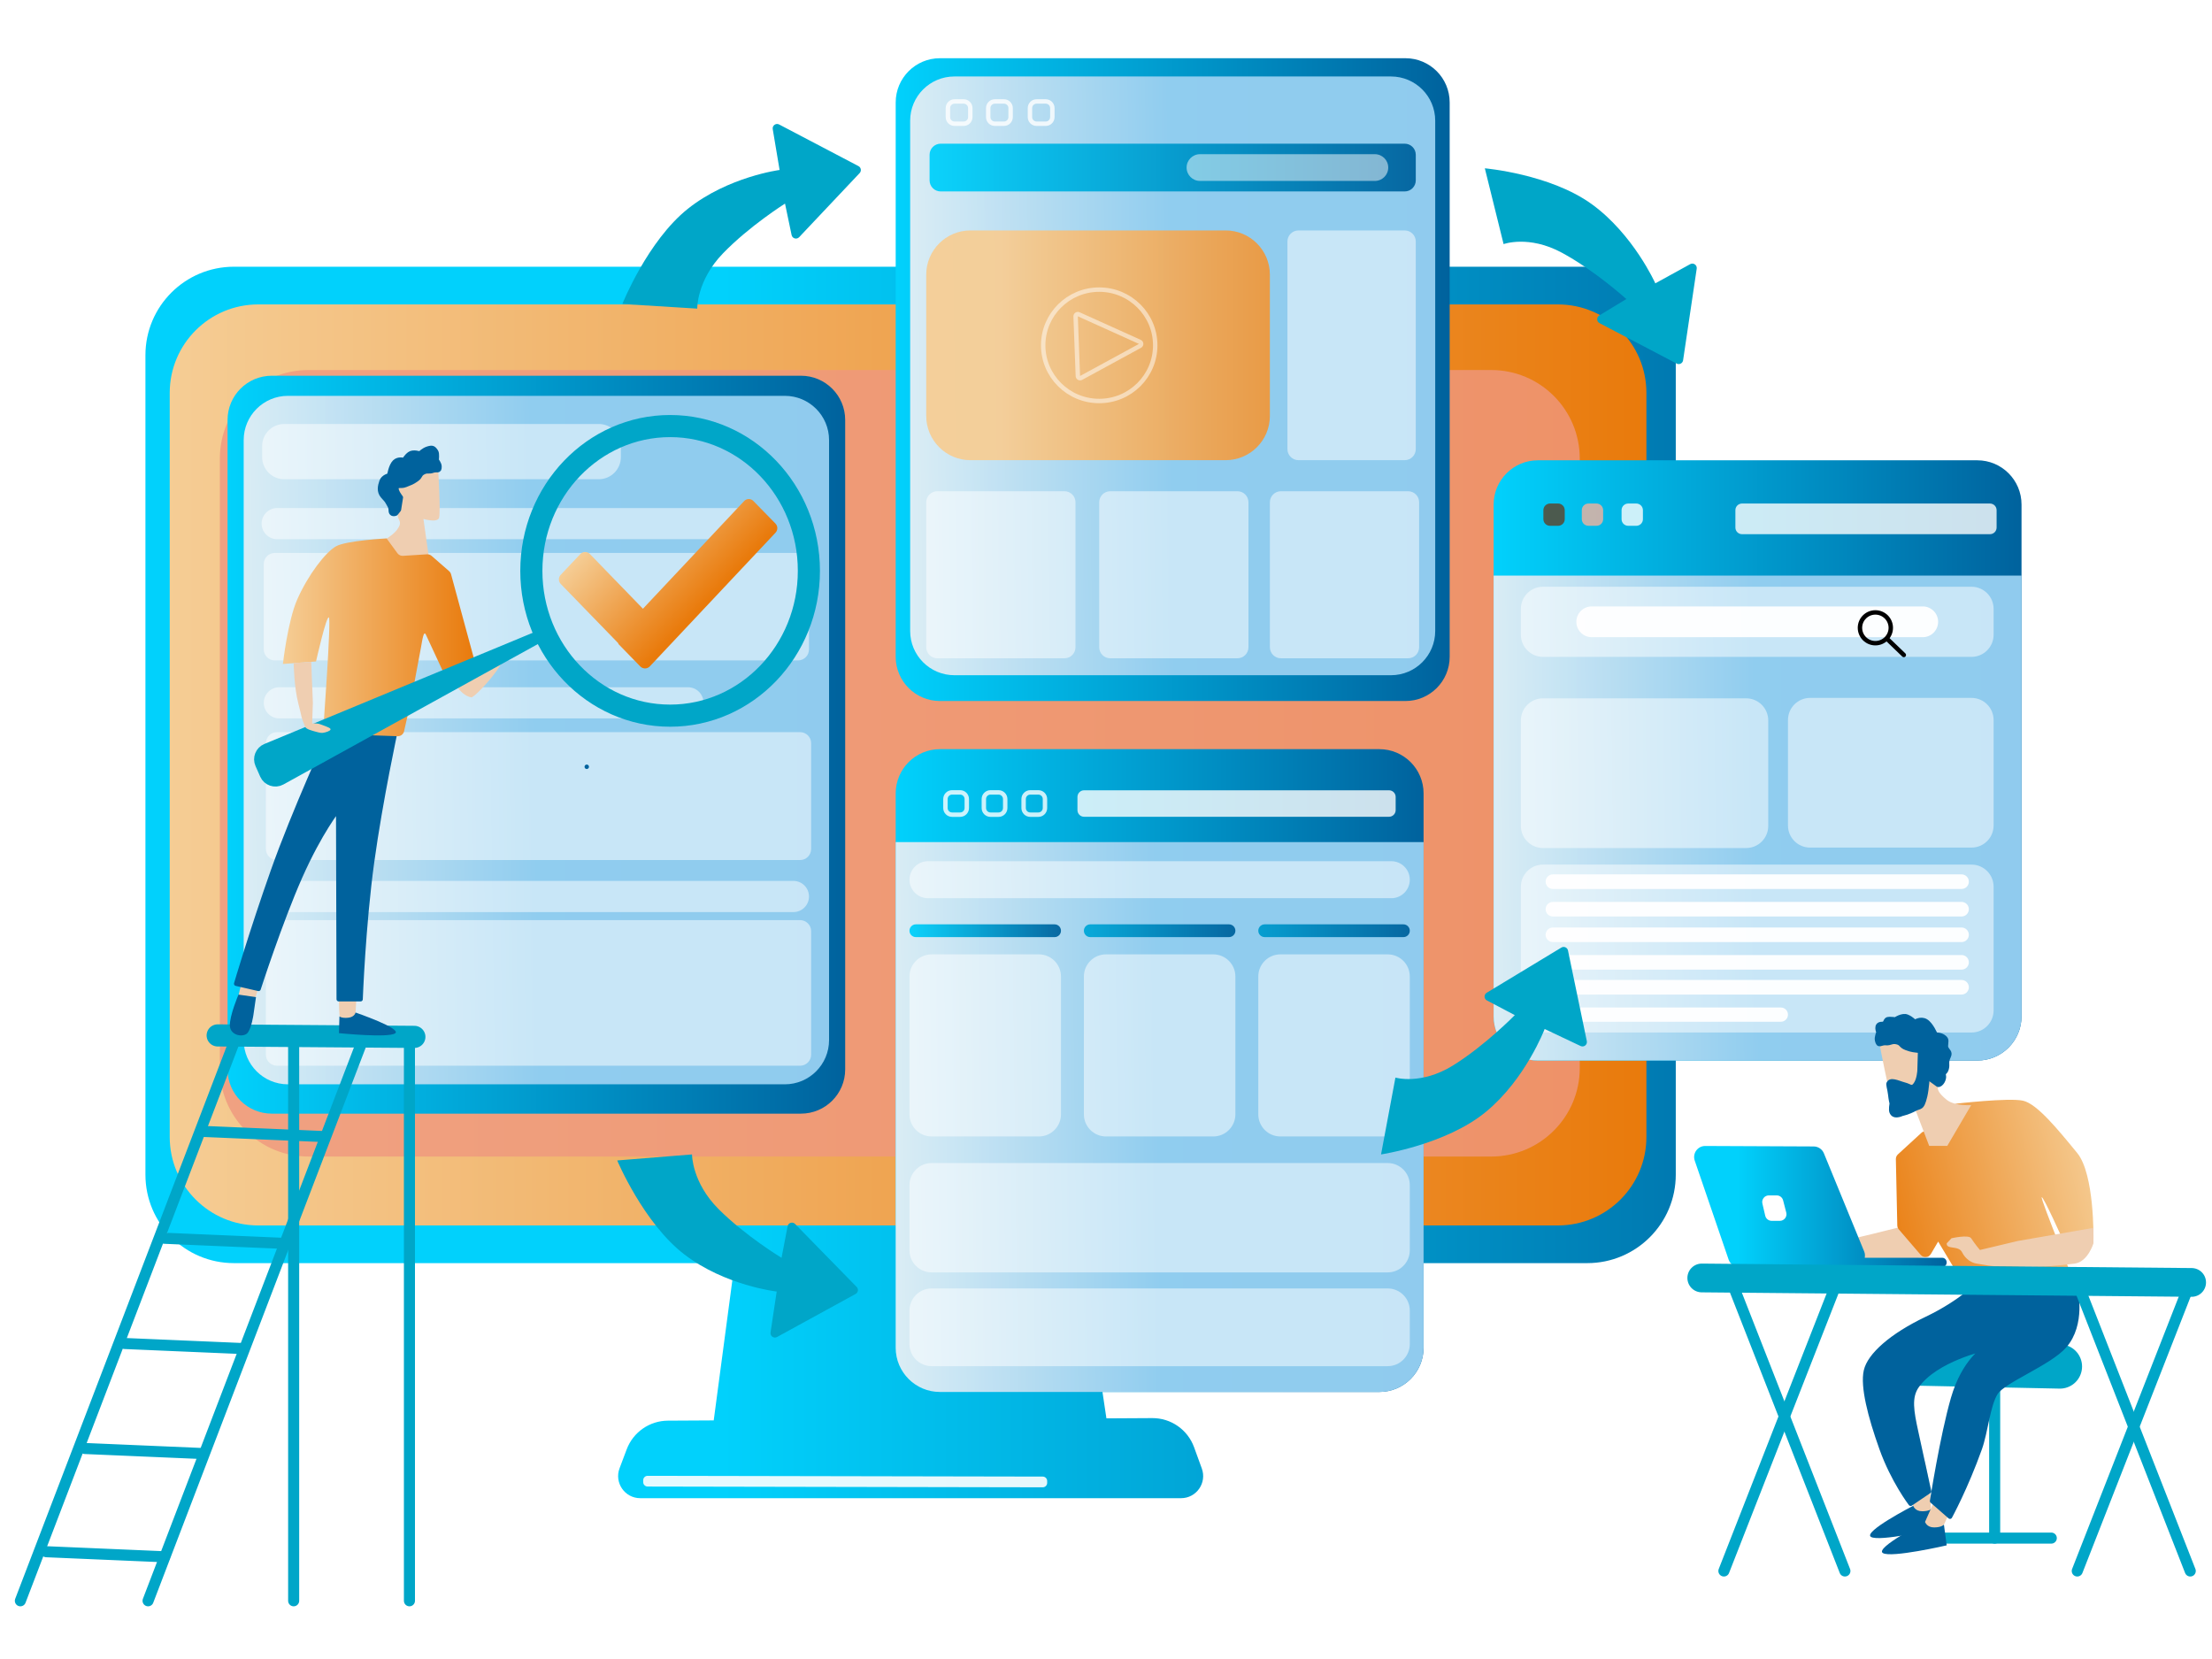
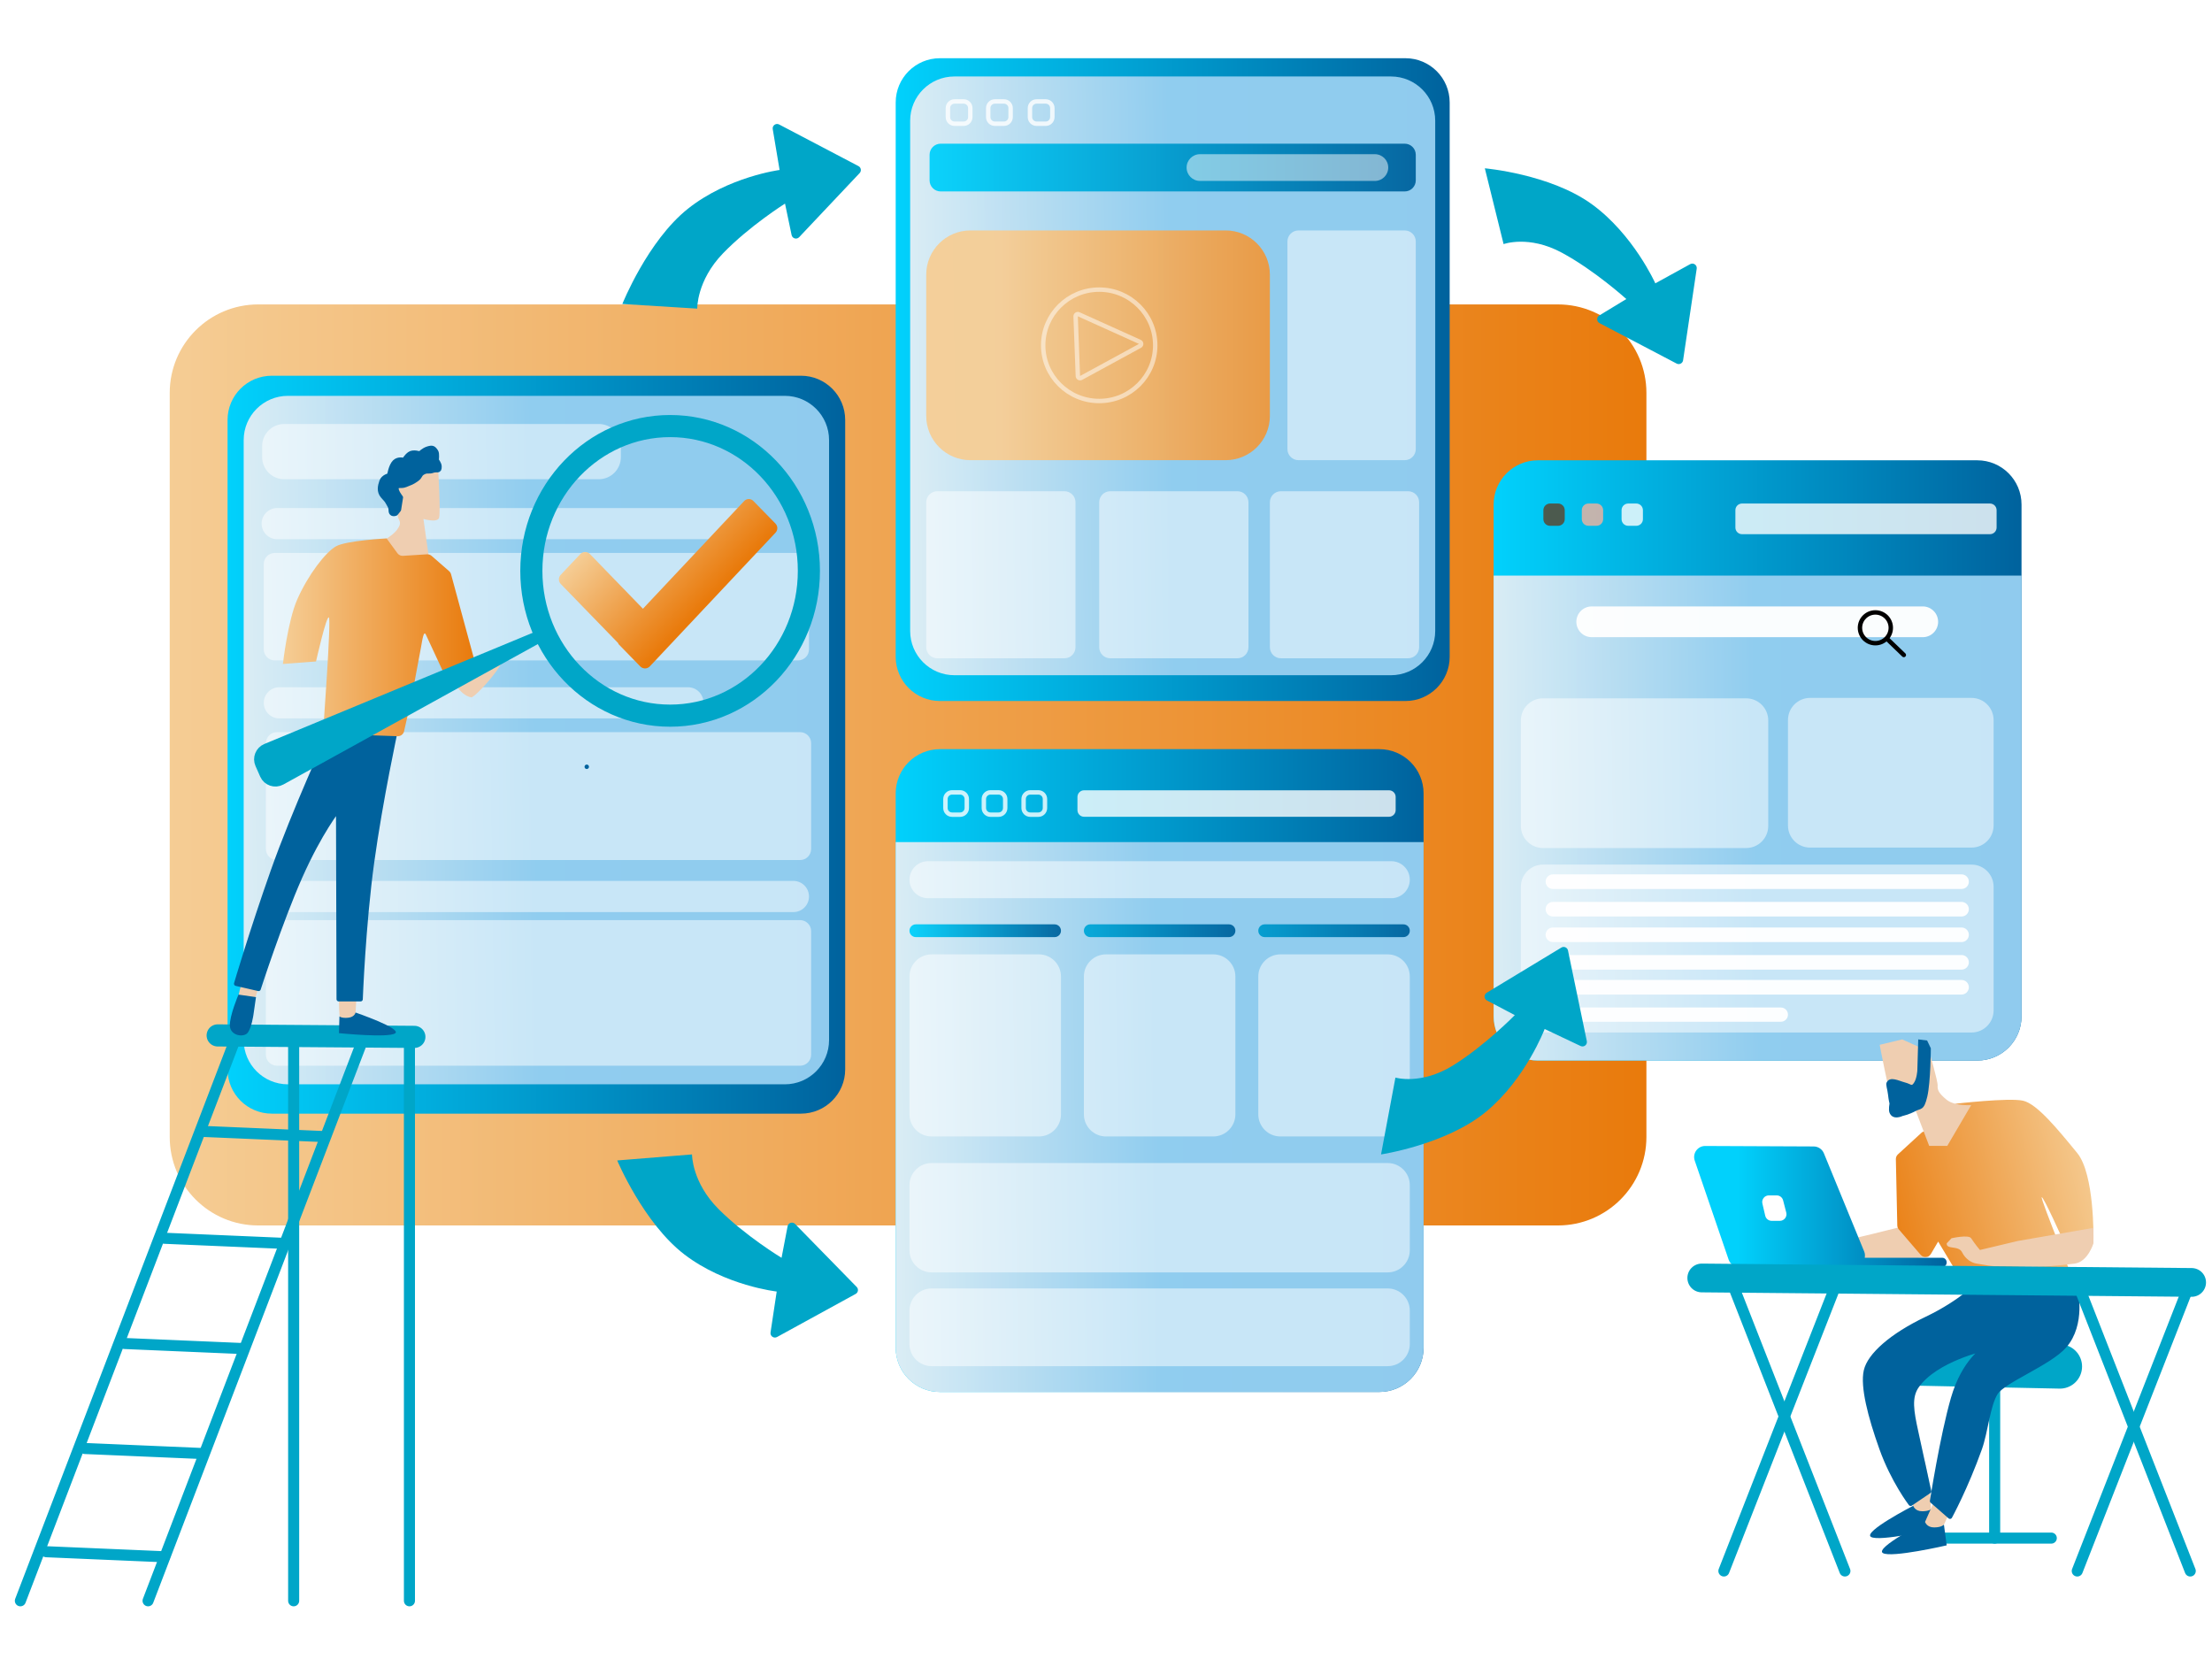
<svg xmlns="http://www.w3.org/2000/svg" xmlns:ns1="http://vectornator.io" height="750.0px" stroke-miterlimit="10" style="fill-rule:nonzero;clip-rule:evenodd;stroke-linecap:round;stroke-linejoin:round;" version="1.1" viewBox="0 0 1000 750" width="1000.0px" xml:space="preserve">
  <defs>
    <linearGradient gradientTransform="matrix(545.779 2.275 -1.935 470.303 326.924 398.001)" gradientUnits="userSpaceOnUse" id="LinearGradient" x1="0" x2="1" y1="0" y2="0">
      <stop offset="0" stop-color="#01d1fc" />
      <stop offset="1" stop-color="#00629d" />
    </linearGradient>
    <filter color-interpolation-filters="sRGB" filterUnits="userSpaceOnUse" height="581.72" id="Filter" width="716.837" x="53.246" y="118.079">
      <feDropShadow dx="-3.67321e-05" dy="10" flood-color="#000000" flood-opacity="0.333" in="SourceGraphic" result="Shadow" stdDeviation="5" />
    </filter>
    <linearGradient gradientTransform="matrix(667.58 0 0 620.58 76.728 345.813)" gradientUnits="userSpaceOnUse" id="LinearGradient_2" x1="0" x2="1" y1="0" y2="0">
      <stop offset="0" stop-color="#f5cd95" />
      <stop offset="1" stop-color="#e97a0b" />
    </linearGradient>
    <linearGradient gradientTransform="matrix(238.65 0 0 489.495 675.242 343.771)" gradientUnits="userSpaceOnUse" id="LinearGradient_3" x1="0" x2="1" y1="0" y2="0">
      <stop offset="0" stop-color="#01d1fc" />
      <stop offset="1" stop-color="#00629d" />
    </linearGradient>
    <linearGradient gradientTransform="matrix(334.437 -6.279 6.888 725.213 643.165 374.452)" gradientUnits="userSpaceOnUse" id="LinearGradient_4" x1="0" x2="1" y1="0" y2="0">
      <stop offset="0" stop-color="#f4f6f6" />
      <stop offset="0.45" stop-color="#94cef0" />
    </linearGradient>
    <linearGradient gradientTransform="matrix(238.65 0 0 524.189 404.923 483.977)" gradientUnits="userSpaceOnUse" id="LinearGradient_5" x1="0" x2="1" y1="0" y2="0">
      <stop offset="0" stop-color="#01d1fc" />
      <stop offset="1" stop-color="#00629d" />
    </linearGradient>
    <linearGradient gradientTransform="matrix(334.437 -7.119 6.888 822.203 372.845 510.231)" gradientUnits="userSpaceOnUse" id="LinearGradient_6" x1="0" x2="1" y1="0" y2="0">
      <stop offset="0" stop-color="#f4f6f6" />
      <stop offset="0.45" stop-color="#94cef0" />
    </linearGradient>
    <linearGradient gradientTransform="matrix(132.415 0.267 -0.41 138.166 504.925 420.497)" gradientUnits="userSpaceOnUse" id="LinearGradient_7" x1="0" x2="1" y1="0" y2="0">
      <stop offset="0" stop-color="#01d1fc" />
      <stop offset="1" stop-color="#00629d" />
    </linearGradient>
    <linearGradient gradientTransform="matrix(109.058 0.267 -0.41 113.794 449.435 420.497)" gradientUnits="userSpaceOnUse" id="LinearGradient_8" x1="0" x2="1" y1="0" y2="0">
      <stop offset="0" stop-color="#01d1fc" />
      <stop offset="1" stop-color="#00629d" />
    </linearGradient>
    <linearGradient gradientTransform="matrix(68.491 0 0 71.466 411.155 420.764)" gradientUnits="userSpaceOnUse" id="LinearGradient_9" x1="0" x2="1" y1="0" y2="0">
      <stop offset="0" stop-color="#01d1fc" />
      <stop offset="1" stop-color="#00629d" />
    </linearGradient>
    <linearGradient gradientTransform="matrix(250.447 0 0 524.189 404.923 171.617)" gradientUnits="userSpaceOnUse" id="LinearGradient_10" x1="0" x2="1" y1="0" y2="0">
      <stop offset="0" stop-color="#01d1fc" />
      <stop offset="1" stop-color="#00629d" />
    </linearGradient>
    <linearGradient gradientTransform="matrix(332.639 -7.752 6.851 895.346 379.558 175.62)" gradientUnits="userSpaceOnUse" id="LinearGradient_11" x1="0" x2="1" y1="0" y2="0">
      <stop offset="0" stop-color="#f4f6f6" />
      <stop offset="0.45" stop-color="#94cef0" />
    </linearGradient>
    <linearGradient gradientTransform="matrix(189.635 1.844 -0.039 172.649 453.253 154.093)" gradientUnits="userSpaceOnUse" id="LinearGradient_12" x1="0" x2="1" y1="0" y2="0">
      <stop offset="0" stop-color="#f5cd95" />
      <stop offset="1" stop-color="#e97a0b" />
    </linearGradient>
    <linearGradient gradientTransform="matrix(219.793 0 0 267.123 420.249 75.75)" gradientUnits="userSpaceOnUse" id="LinearGradient_13" x1="0" x2="1" y1="0" y2="0">
      <stop offset="0" stop-color="#01d1fc" />
      <stop offset="1" stop-color="#00629d" />
    </linearGradient>
    <linearGradient gradientTransform="matrix(279.217 0 0 601.763 102.875 336.655)" gradientUnits="userSpaceOnUse" id="LinearGradient_14" x1="0" x2="1" y1="0" y2="0">
      <stop offset="0" stop-color="#01d1fc" />
      <stop offset="1" stop-color="#00629d" />
    </linearGradient>
    <linearGradient gradientTransform="matrix(370.851 -8.914 7.638 1029.52 74.596 341.139)" gradientUnits="userSpaceOnUse" id="LinearGradient_15" x1="0" x2="1" y1="0" y2="0">
      <stop offset="0" stop-color="#f4f6f6" />
      <stop offset="0.45" stop-color="#94cef0" />
    </linearGradient>
    <filter color-interpolation-filters="sRGB" filterUnits="userSpaceOnUse" height="35.661" id="Filter_2" width="123.923" x="80.905" y="460.589">
      <feDropShadow dx="-3.67321e-05" dy="10" flood-color="#000000" flood-opacity="0.333" in="SourceGraphic" result="Shadow" stdDeviation="5" />
    </filter>
    <filter color-interpolation-filters="sRGB" filterUnits="userSpaceOnUse" height="284.931" id="Filter_3" width="127.571" x="51.94" y="463.75">
      <feDropShadow dx="-3.67321e-05" dy="10" flood-color="#000000" flood-opacity="0.333" in="SourceGraphic" result="Shadow" stdDeviation="5" />
    </filter>
    <filter color-interpolation-filters="sRGB" filterUnits="userSpaceOnUse" height="284.931" id="Filter_4" width="127.571" x="-5.793" y="463.75">
      <feDropShadow dx="-3.67321e-05" dy="10" flood-color="#000000" flood-opacity="0.333" in="SourceGraphic" result="Shadow" stdDeviation="5" />
    </filter>
    <filter color-interpolation-filters="sRGB" filterUnits="userSpaceOnUse" height="284.931" id="Filter_5" width="30" x="170.1" y="463.75">
      <feDropShadow dx="-3.67321e-05" dy="10" flood-color="#000000" flood-opacity="0.333" in="SourceGraphic" result="Shadow" stdDeviation="5" />
    </filter>
    <filter color-interpolation-filters="sRGB" filterUnits="userSpaceOnUse" height="284.931" id="Filter_6" width="30" x="117.757" y="463.75">
      <feDropShadow dx="-3.67321e-05" dy="10" flood-color="#000000" flood-opacity="0.333" in="SourceGraphic" result="Shadow" stdDeviation="5" />
    </filter>
    <filter color-interpolation-filters="sRGB" filterUnits="userSpaceOnUse" height="32.287" id="Filter_7" width="83.495" x="5.91" y="696.502">
      <feDropShadow dx="-3.67321e-05" dy="10" flood-color="#000000" flood-opacity="0.333" in="SourceGraphic" result="Shadow" stdDeviation="5" />
    </filter>
    <filter color-interpolation-filters="sRGB" filterUnits="userSpaceOnUse" height="32.287" id="Filter_8" width="83.495" x="23.351" y="649.835">
      <feDropShadow dx="-3.67321e-05" dy="10" flood-color="#000000" flood-opacity="0.333" in="SourceGraphic" result="Shadow" stdDeviation="5" />
    </filter>
    <filter color-interpolation-filters="sRGB" filterUnits="userSpaceOnUse" height="32.287" id="Filter_9" width="83.495" x="41.326" y="602.368">
      <feDropShadow dx="-3.67321e-05" dy="10" flood-color="#000000" flood-opacity="0.333" in="SourceGraphic" result="Shadow" stdDeviation="5" />
    </filter>
    <filter color-interpolation-filters="sRGB" filterUnits="userSpaceOnUse" height="32.287" id="Filter_10" width="83.495" x="59.405" y="554.795">
      <feDropShadow dx="-3.67321e-05" dy="10" flood-color="#000000" flood-opacity="0.333" in="SourceGraphic" result="Shadow" stdDeviation="5" />
    </filter>
    <filter color-interpolation-filters="sRGB" filterUnits="userSpaceOnUse" height="32.287" id="Filter_11" width="83.495" x="76.846" y="506.486">
      <feDropShadow dx="-3.67321e-05" dy="10" flood-color="#000000" flood-opacity="0.333" in="SourceGraphic" result="Shadow" stdDeviation="5" />
    </filter>
    <filter color-interpolation-filters="sRGB" filterUnits="userSpaceOnUse" height="49.689" id="Filter_12" width="58.027" x="183.182" y="288.072">
      <feDropShadow dx="-3.67321e-05" dy="10" flood-color="#000000" flood-opacity="0.333" in="SourceGraphic" result="Shadow" stdDeviation="5" />
    </filter>
    <filter color-interpolation-filters="sRGB" filterUnits="userSpaceOnUse" height="27" id="Filter_13" width="27" x="251.759" y="343.145">
      <feDropShadow dx="-3.67321e-05" dy="10" flood-color="#000000" flood-opacity="0.333" in="SourceGraphic" result="Shadow" stdDeviation="5" />
    </filter>
    <filter color-interpolation-filters="sRGB" filterUnits="userSpaceOnUse" height="69.514" id="Filter_14" width="52.294" x="158.953" y="210.286">
      <feDropShadow dx="-3.67321e-05" dy="10" flood-color="#000000" flood-opacity="0.333" in="SourceGraphic" result="Shadow" stdDeviation="5" />
    </filter>
    <linearGradient gradientTransform="matrix(39.148 40.332 -18.35 19.392 258.001 255.082)" gradientUnits="userSpaceOnUse" id="LinearGradient_16" x1="0" x2="1" y1="0" y2="0">
      <stop offset="0" stop-color="#f5cd95" />
      <stop offset="1" stop-color="#e97a0b" />
    </linearGradient>
    <filter color-interpolation-filters="sRGB" filterUnits="userSpaceOnUse" height="102.926" id="Filter_15" width="126.057" x="239.01" y="223.101">
      <feDropShadow dx="-3.67321e-05" dy="10" flood-color="#000000" flood-opacity="0.333" in="SourceGraphic" result="Shadow" stdDeviation="5" />
    </filter>
    <filter color-interpolation-filters="sRGB" filterUnits="userSpaceOnUse" height="47.014" id="Filter_16" width="33.289" x="140.755" y="441.434">
      <feDropShadow dx="-3.67321e-05" dy="10" flood-color="#000000" flood-opacity="0.333" in="SourceGraphic" result="Shadow" stdDeviation="5" />
    </filter>
    <filter color-interpolation-filters="sRGB" filterUnits="userSpaceOnUse" height="47.069" id="Filter_17" width="36.816" x="94.277" y="436.104">
      <feDropShadow dx="-3.67321e-05" dy="10" flood-color="#000000" flood-opacity="0.333" in="SourceGraphic" result="Shadow" stdDeviation="5" />
    </filter>
    <filter color-interpolation-filters="sRGB" filterUnits="userSpaceOnUse" height="148.986" id="Filter_18" width="99.179" x="93.277" y="326.233">
      <feDropShadow dx="-3.67321e-05" dy="10" flood-color="#000000" flood-opacity="0.333" in="SourceGraphic" result="Shadow" stdDeviation="5" />
    </filter>
    <linearGradient gradientTransform="matrix(86.736 0 0 90.504 128.27 288.161)" gradientUnits="userSpaceOnUse" id="LinearGradient_17" x1="0" x2="1" y1="0" y2="0">
      <stop offset="0" stop-color="#f5cd95" />
      <stop offset="1" stop-color="#e97a0b" />
    </linearGradient>
    <filter color-interpolation-filters="sRGB" filterUnits="userSpaceOnUse" height="114.508" id="Filter_19" width="112.107" x="115.4" y="240.907">
      <feDropShadow dx="-3.67321e-05" dy="10" flood-color="#000000" flood-opacity="0.333" in="SourceGraphic" result="Shadow" stdDeviation="5" />
    </filter>
    <filter color-interpolation-filters="sRGB" filterUnits="userSpaceOnUse" height="194.981" id="Filter_20" width="282.456" x="100.725" y="185.113">
      <feDropShadow dx="-3.67321e-05" dy="10" flood-color="#000000" flood-opacity="0.333" in="SourceGraphic" result="Shadow" stdDeviation="5" />
    </filter>
    <filter color-interpolation-filters="sRGB" filterUnits="userSpaceOnUse" height="57.126" id="Filter_21" width="41.683" x="120.257" y="296.698">
      <feDropShadow dx="-3.67321e-05" dy="10" flood-color="#000000" flood-opacity="0.333" in="SourceGraphic" result="Shadow" stdDeviation="5" />
    </filter>
    <filter color-interpolation-filters="sRGB" filterUnits="userSpaceOnUse" height="56.872" id="Filter_22" width="53.903" x="158.288" y="198.983">
      <feDropShadow dx="-3.67321e-05" dy="10" flood-color="#000000" flood-opacity="0.333" in="SourceGraphic" result="Shadow" stdDeviation="5" />
    </filter>
    <filter color-interpolation-filters="sRGB" filterUnits="userSpaceOnUse" height="43.45" id="Filter_23" width="36.808" x="91.418" y="447.139">
      <feDropShadow dx="-3.67321e-05" dy="10" flood-color="#000000" flood-opacity="0.333" in="SourceGraphic" result="Shadow" stdDeviation="5" />
    </filter>
    <filter color-interpolation-filters="sRGB" filterUnits="userSpaceOnUse" height="35.348" id="Filter_24" width="50.71" x="140.746" y="455.241">
      <feDropShadow dx="-3.67321e-05" dy="10" flood-color="#000000" flood-opacity="0.333" in="SourceGraphic" result="Shadow" stdDeviation="5" />
    </filter>
    <filter color-interpolation-filters="sRGB" filterUnits="userSpaceOnUse" height="30" id="Filter_25" width="81.192" x="861.152" y="690.341">
      <feDropShadow dx="-3.67321e-05" dy="10" flood-color="#000000" flood-opacity="0.333" in="SourceGraphic" result="Shadow" stdDeviation="5" />
    </filter>
    <filter color-interpolation-filters="sRGB" filterUnits="userSpaceOnUse" height="103.678" id="Filter_26" width="30" x="886.748" y="616.663">
      <feDropShadow dx="-3.67321e-05" dy="10" flood-color="#000000" flood-opacity="0.333" in="SourceGraphic" result="Shadow" stdDeviation="5" />
    </filter>
    <filter color-interpolation-filters="sRGB" filterUnits="userSpaceOnUse" height="46.372" id="Filter_27" width="111.294" x="842.461" y="603.894">
      <feDropShadow dx="-3.67321e-05" dy="10" flood-color="#000000" flood-opacity="0.333" in="SourceGraphic" result="Shadow" stdDeviation="5" />
    </filter>
    <filter color-interpolation-filters="sRGB" filterUnits="userSpaceOnUse" height="63.194" id="Filter_28" width="40.837" x="844.555" y="650.783">
      <feDropShadow dx="-3.67321e-05" dy="10" flood-color="#000000" flood-opacity="0.333" in="SourceGraphic" result="Shadow" stdDeviation="5" />
    </filter>
    <filter color-interpolation-filters="sRGB" filterUnits="userSpaceOnUse" height="39.609" id="Filter_29" width="54.281" x="832.916" y="678.232">
      <feDropShadow dx="-3.67321e-05" dy="10" flood-color="#000000" flood-opacity="0.333" in="SourceGraphic" result="Shadow" stdDeviation="5" />
    </filter>
    <filter color-interpolation-filters="sRGB" filterUnits="userSpaceOnUse" height="66.57" id="Filter_30" width="47.646" x="855.978" y="653.479">
      <feDropShadow dx="-3.67321e-05" dy="10" flood-color="#000000" flood-opacity="0.333" in="SourceGraphic" result="Shadow" stdDeviation="5" />
    </filter>
    <filter color-interpolation-filters="sRGB" filterUnits="userSpaceOnUse" height="39.609" id="Filter_31" width="54.281" x="838.283" y="685.537">
      <feDropShadow dx="-3.67321e-05" dy="10" flood-color="#000000" flood-opacity="0.333" in="SourceGraphic" result="Shadow" stdDeviation="5" />
    </filter>
    <filter color-interpolation-filters="sRGB" filterUnits="userSpaceOnUse" height="132.9" id="Filter_32" width="122.926" x="829.661" y="576.261">
      <feDropShadow dx="-3.67321e-05" dy="10" flood-color="#000000" flood-opacity="0.333" in="SourceGraphic" result="Shadow" stdDeviation="5" />
    </filter>
    <filter color-interpolation-filters="sRGB" filterUnits="userSpaceOnUse" height="42.885" id="Filter_33" width="83.437" x="801.216" y="549.418">
      <feDropShadow dx="-3.67321e-05" dy="10" flood-color="#000000" flood-opacity="0.333" in="SourceGraphic" result="Shadow" stdDeviation="5" />
    </filter>
    <linearGradient gradientTransform="matrix(-104.264 27.286 24.184 100.616 951.826 534.918)" gradientUnits="userSpaceOnUse" id="LinearGradient_18" x1="0" x2="1" y1="0" y2="0">
      <stop offset="0" stop-color="#f5cd95" />
      <stop offset="1" stop-color="#e97a0b" />
    </linearGradient>
    <filter color-interpolation-filters="sRGB" filterUnits="userSpaceOnUse" height="112.549" id="Filter_34" width="114.358" x="844.555" y="494.693">
      <feDropShadow dx="-3.67321e-05" dy="10" flood-color="#000000" flood-opacity="0.333" in="SourceGraphic" result="Shadow" stdDeviation="5" />
    </filter>
    <filter color-interpolation-filters="sRGB" filterUnits="userSpaceOnUse" height="42.73" id="Filter_35" width="91.349" x="867.564" y="552.587">
      <feDropShadow dx="-3.67321e-05" dy="10" flood-color="#000000" flood-opacity="0.333" in="SourceGraphic" result="Shadow" stdDeviation="5" />
    </filter>
    <linearGradient gradientTransform="matrix(94.57 -2.04331e-15 2.83706e-15 34.788 785.494 570.715)" gradientUnits="userSpaceOnUse" id="LinearGradient_19" x1="0" x2="1" y1="0" y2="0">
      <stop offset="0" stop-color="#01d1fc" />
      <stop offset="1" stop-color="#00629d" />
    </linearGradient>
    <filter color-interpolation-filters="sRGB" filterUnits="userSpaceOnUse" height="79.791" id="Filter_36" width="141.176" x="751.376" y="515.538">
      <feDropShadow dx="-3.67321e-05" dy="10" flood-color="#000000" flood-opacity="0.333" in="SourceGraphic" result="Shadow" stdDeviation="5" />
    </filter>
    <filter color-interpolation-filters="sRGB" filterUnits="userSpaceOnUse" height="36.505" id="Filter_37" width="37.628" x="783.377" y="537.914">
      <feDropShadow dx="-3.67321e-05" dy="10" flood-color="#000000" flood-opacity="0.333" in="SourceGraphic" result="Shadow" stdDeviation="5" />
    </filter>
    <filter color-interpolation-filters="sRGB" filterUnits="userSpaceOnUse" height="40.02" id="Filter_38" width="259.458" x="750.335" y="568.741">
      <feDropShadow dx="-3.67321e-05" dy="10" flood-color="#000000" flood-opacity="0.333" in="SourceGraphic" result="Shadow" stdDeviation="5" />
    </filter>
    <filter color-interpolation-filters="sRGB" filterUnits="userSpaceOnUse" height="160.447" id="Filter_39" width="81.082" x="924.087" y="574.761">
      <feDropShadow dx="-3.67321e-05" dy="10" flood-color="#000000" flood-opacity="0.333" in="SourceGraphic" result="Shadow" stdDeviation="5" />
    </filter>
    <filter color-interpolation-filters="sRGB" filterUnits="userSpaceOnUse" height="160.447" id="Filter_40" width="81.082" x="767.964" y="574.761">
      <feDropShadow dx="-3.67321e-05" dy="10" flood-color="#000000" flood-opacity="0.333" in="SourceGraphic" result="Shadow" stdDeviation="5" />
    </filter>
    <filter color-interpolation-filters="sRGB" filterUnits="userSpaceOnUse" height="160.447" id="Filter_41" width="81.082" x="924.087" y="574.761">
      <feDropShadow dx="-3.67321e-05" dy="10" flood-color="#000000" flood-opacity="0.333" in="SourceGraphic" result="Shadow" stdDeviation="5" />
    </filter>
    <filter color-interpolation-filters="sRGB" filterUnits="userSpaceOnUse" height="160.447" id="Filter_42" width="81.082" x="764.336" y="574.761">
      <feDropShadow dx="-3.67321e-05" dy="10" flood-color="#000000" flood-opacity="0.333" in="SourceGraphic" result="Shadow" stdDeviation="5" />
    </filter>
    <filter color-interpolation-filters="sRGB" filterUnits="userSpaceOnUse" height="73.149" id="Filter_43" width="66.354" x="837.27" y="467.39">
      <feDropShadow dx="-3.67321e-05" dy="10" flood-color="#000000" flood-opacity="0.333" in="SourceGraphic" result="Shadow" stdDeviation="5" />
    </filter>
    <filter color-interpolation-filters="sRGB" filterUnits="userSpaceOnUse" height="58.045" id="Filter_44" width="59.752" x="835.024" y="455.893">
      <feDropShadow dx="-3.67321e-05" dy="10" flood-color="#000000" flood-opacity="0.333" in="SourceGraphic" result="Shadow" stdDeviation="5" />
    </filter>
    <filter color-interpolation-filters="sRGB" filterUnits="userSpaceOnUse" height="60.281" id="Filter_45" width="45.136" x="840.255" y="467.39">
      <feDropShadow dx="-3.67321e-05" dy="10" flood-color="#000000" flood-opacity="0.333" in="SourceGraphic" result="Shadow" stdDeviation="5" />
    </filter>
    <filter color-interpolation-filters="sRGB" filterUnits="userSpaceOnUse" height="119.975" id="Filter_46" width="118.848" x="611.839" y="424.417">
      <feDropShadow dx="-3.67321e-05" dy="10" flood-color="#000000" flood-opacity="0.333" in="SourceGraphic" result="Shadow" stdDeviation="5" />
    </filter>
    <filter color-interpolation-filters="sRGB" filterUnits="userSpaceOnUse" height="109.483" id="Filter_47" width="135.113" x="266.526" y="519.393">
      <feDropShadow dx="-3.67321e-05" dy="10" flood-color="#000000" flood-opacity="0.333" in="SourceGraphic" result="Shadow" stdDeviation="5" />
    </filter>
    <filter color-interpolation-filters="sRGB" filterUnits="userSpaceOnUse" height="114.589" id="Filter_48" width="121.381" x="658.763" y="73.588">
      <feDropShadow dx="-3.67321e-05" dy="10" flood-color="#000000" flood-opacity="0.333" in="SourceGraphic" result="Shadow" stdDeviation="5" />
    </filter>
    <filter color-interpolation-filters="sRGB" filterUnits="userSpaceOnUse" height="110.114" id="Filter_49" width="134.093" x="268.851" y="51.905">
      <feDropShadow dx="-3.67321e-05" dy="10" flood-color="#000000" flood-opacity="0.333" in="SourceGraphic" result="Shadow" stdDeviation="5" />
    </filter>
  </defs>
  <g id="Слой-2" ns1:layerName="Слой 2">
-     <path d="M105.746 120.579C83.655 120.579 65.746 138.487 65.746 160.579L65.746 531.032C65.746 553.124 83.655 571.032 105.746 571.032L332.113 571.032L322.66 642.136L301.927 642.251C293.643 642.298 286.245 647.446 283.323 655.198L280.092 663.772C277.627 670.312 282.46 677.299 289.449 677.299L533.921 677.299C540.862 677.299 545.692 670.4 543.318 663.878L539.814 654.254C536.924 646.316 529.358 641.049 520.91 641.096L500.19 641.212L489.693 571.032L717.584 571.032C739.675 571.032 757.583 553.123 757.583 531.032L757.583 160.579C757.583 138.487 739.675 120.579 717.583 120.579L105.746 120.579Z" fill="url(#LinearGradient)" fill-rule="nonzero" filter="url(#Filter)" stroke="none" ns1:layerName="Кривая 1" ns1:shadowAngle="1.5708" ns1:shadowColor="#000000" ns1:shadowOffset="10" ns1:shadowOpacity="0.333" ns1:shadowRadius="10" />
    <path d="M76.728 177.625C76.728 155.534 94.637 137.625 116.728 137.625L704.309 137.625C726.4 137.625 744.309 155.534 744.309 177.625L744.309 514.001C744.309 536.092 726.4 554.001 704.309 554.001L116.728 554.001C94.637 554.001 76.728 536.092 76.728 514.001L76.728 177.625Z" fill="url(#LinearGradient_2)" fill-rule="nonzero" opacity="1" stroke="none" ns1:layerName="Прямоугольник 2" />
-     <path d="M99.389 207.282C99.389 185.191 117.298 167.282 139.389 167.282L674.172 167.282C696.263 167.282 714.172 185.191 714.172 207.282L714.172 482.845C714.172 504.937 696.263 522.845 674.172 522.845L139.389 522.845C117.298 522.845 99.389 504.937 99.389 482.845L99.389 207.282Z" fill="#ef977e" fill-rule="nonzero" opacity="0.8" stroke="none" ns1:layerName="Прямоугольник 3" />
  </g>
  <g id="Слой-3" ns1:layerName="Слой 3">
    <path d="M675.242 228.091C675.242 217.045 684.196 208.091 695.242 208.091L893.892 208.091C904.937 208.091 913.892 217.045 913.892 228.091L913.892 459.452C913.892 470.498 904.937 479.452 893.892 479.452L695.242 479.452C684.196 479.452 675.242 470.498 675.242 459.452L675.242 228.091Z" fill="url(#LinearGradient_3)" fill-rule="nonzero" opacity="1" stroke="none" ns1:layerName="Прямоугольник 9" />
    <path d="M675.242 260.202L913.892 260.202L913.892 459.452C913.892 470.498 904.937 479.452 893.892 479.452L695.242 479.452C684.196 479.452 675.242 470.498 675.242 459.452L675.242 260.202Z" fill="url(#LinearGradient_4)" fill-rule="nonzero" opacity="0.975" stroke="none" ns1:layerName="Прямоугольник 10" />
    <path d="M697.731 230.635C697.731 228.978 699.075 227.635 700.731 227.635L704.383 227.635C706.04 227.635 707.383 228.978 707.383 230.635L707.383 234.706C707.383 236.363 706.04 237.706 704.383 237.706L700.731 237.706C699.075 237.706 697.731 236.363 697.731 234.706L697.731 230.635Z" fill="#5f4026" fill-rule="nonzero" opacity="0.8" stroke="none" ns1:layerName="Прямоугольник 13" />
    <path d="M715.099 230.635C715.099 228.978 716.442 227.635 718.099 227.635L721.751 227.635C723.408 227.635 724.751 228.978 724.751 230.635L724.751 234.706C724.751 236.363 723.408 237.706 721.751 237.706L718.099 237.706C716.442 237.706 715.099 236.363 715.099 234.706L715.099 230.635Z" fill="#f4b19e" fill-rule="nonzero" opacity="0.8" stroke="none" ns1:layerName="Прямоугольник 12" />
    <path d="M784.534 230.635C784.534 228.978 785.877 227.635 787.534 227.635L899.624 227.635C901.281 227.635 902.624 228.978 902.624 230.635L902.624 238.496C902.624 240.153 901.281 241.496 899.624 241.496L787.534 241.496C785.877 241.496 784.534 240.153 784.534 238.496L784.534 230.635Z" fill="#ffffff" fill-rule="nonzero" opacity="0.8" stroke="none" ns1:layerName="Прямоугольник 14" />
    <path d="M733.079 230.635C733.079 228.978 734.422 227.635 736.079 227.635L739.731 227.635C741.387 227.635 742.731 228.978 742.731 230.635L742.731 234.706C742.731 236.363 741.387 237.706 739.731 237.706L736.079 237.706C734.422 237.706 733.079 236.363 733.079 234.706L733.079 230.635Z" fill="#ffffff" fill-rule="nonzero" opacity="0.8" stroke="none" ns1:layerName="Прямоугольник 11" />
    <path d="M808.306 325.504C808.306 319.981 812.783 315.504 818.306 315.504L891.27 315.504C896.793 315.504 901.27 319.981 901.27 325.504L901.27 373.182C901.27 378.704 896.793 383.182 891.27 383.182L818.306 383.182C812.783 383.182 808.306 378.704 808.306 373.182L808.306 325.504Z" fill="#ffffff" fill-rule="nonzero" opacity="0.5" stroke="none" ns1:layerName="Прямоугольник 16" />
    <path d="M687.549 400.864C687.549 395.341 692.026 390.864 697.549 390.864L891.27 390.864C896.793 390.864 901.27 395.341 901.27 400.864L901.27 456.781C901.27 462.304 896.793 466.781 891.27 466.781L697.549 466.781C692.026 466.781 687.549 462.304 687.549 456.781L687.549 400.864Z" fill="#ffffff" fill-rule="nonzero" opacity="0.5" stroke="none" ns1:layerName="Прямоугольник 17" />
-     <path d="M687.549 275.252C687.549 269.729 692.026 265.252 697.549 265.252L891.27 265.252C896.793 265.252 901.27 269.729 901.27 275.252L901.27 286.958C901.27 292.481 896.793 296.958 891.27 296.958L697.549 296.958C692.026 296.958 687.549 292.481 687.549 286.958L687.549 275.252Z" fill="#ffffff" fill-rule="nonzero" opacity="0.5" stroke="none" ns1:layerName="Прямоугольник 18" />
    <path d="M687.549 325.699C687.549 320.176 692.026 315.699 697.549 315.699L789.387 315.699C794.91 315.699 799.387 320.176 799.387 325.699L799.387 373.377C799.387 378.899 794.91 383.377 789.387 383.377L697.549 383.377C692.026 383.377 687.549 378.899 687.549 373.377L687.549 325.699Z" fill="#ffffff" fill-rule="nonzero" opacity="0.5" stroke="none" ns1:layerName="Прямоугольник 15" />
    <path d="M698.737 458.691C698.737 456.911 700.18 455.469 701.96 455.469L805.083 455.469C806.863 455.469 808.306 456.911 808.306 458.691L808.306 458.691C808.306 460.471 806.863 461.913 805.083 461.913L701.96 461.913C700.18 461.913 698.737 460.471 698.737 458.691L698.737 458.691Z" fill="#ffffff" fill-rule="nonzero" opacity="0.95" stroke="none" ns1:layerName="Прямоугольник 24" />
    <path d="M698.737 435.045C698.737 433.225 700.213 431.75 702.033 431.75L886.785 431.75C888.605 431.75 890.081 433.225 890.081 435.045L890.081 435.045C890.081 436.865 888.605 438.341 886.785 438.341L702.033 438.341C700.213 438.341 698.737 436.865 698.737 435.045L698.737 435.045Z" fill="#ffffff" fill-rule="nonzero" opacity="0.95" stroke="none" ns1:layerName="Прямоугольник 22" />
    <path d="M698.737 411.032C698.737 409.212 700.213 407.736 702.033 407.736L886.785 407.736C888.605 407.736 890.081 409.212 890.081 411.032L890.081 411.032C890.081 412.852 888.605 414.327 886.785 414.327L702.033 414.327C700.213 414.327 698.737 412.852 698.737 411.032L698.737 411.032Z" fill="#ffffff" fill-rule="nonzero" opacity="0.95" stroke="none" ns1:layerName="Прямоугольник 21" />
    <path d="M698.737 446.319C698.737 444.499 700.213 443.023 702.033 443.023L886.785 443.023C888.605 443.023 890.081 444.499 890.081 446.319L890.081 446.319C890.081 448.139 888.605 449.615 886.785 449.615L702.033 449.615C700.213 449.615 698.737 448.139 698.737 446.319L698.737 446.319Z" fill="#ffffff" fill-rule="nonzero" opacity="0.95" stroke="none" ns1:layerName="Прямоугольник 25" />
    <path d="M698.737 422.6C698.737 420.78 700.213 419.304 702.033 419.304L886.785 419.304C888.605 419.304 890.081 420.78 890.081 422.6L890.081 422.6C890.081 424.42 888.605 425.895 886.785 425.895L702.033 425.895C700.213 425.895 698.737 424.42 698.737 422.6L698.737 422.6Z" fill="#ffffff" fill-rule="nonzero" opacity="0.95" stroke="none" ns1:layerName="Прямоугольник 23" />
    <path d="M698.737 398.586C698.737 396.766 700.213 395.291 702.033 395.291L886.785 395.291C888.605 395.291 890.081 396.766 890.081 398.586L890.081 398.586C890.081 400.407 888.605 401.882 886.785 401.882L702.033 401.882C700.213 401.882 698.737 400.407 698.737 398.586L698.737 398.586Z" fill="#ffffff" fill-rule="nonzero" opacity="0.95" stroke="none" ns1:layerName="Прямоугольник 20" />
    <path d="M712.629 281.105C712.629 277.263 715.743 274.149 719.585 274.149L869.233 274.149C873.075 274.149 876.189 277.263 876.189 281.105L876.189 281.105C876.189 284.947 873.075 288.061 869.233 288.061L719.585 288.061C715.743 288.061 712.629 284.947 712.629 281.105L712.629 281.105Z" fill="#ffffff" fill-rule="nonzero" opacity="0.95" stroke="none" ns1:layerName="Прямоугольник 19" />
    <g opacity="1" ns1:layerName="Группа 1">
      <path d="M840.85 283.817C840.85 279.975 843.97 276.861 847.819 276.861C851.668 276.861 854.788 279.975 854.788 283.817C854.788 287.658 851.668 290.772 847.819 290.772C843.97 290.772 840.85 287.658 840.85 283.817Z" fill="none" opacity="1" stroke="#000000" stroke-linecap="butt" stroke-linejoin="round" stroke-width="2" ns1:layerName="Овал 1" />
      <path d="M853.094 288.813L860.676 296.103" fill="none" opacity="1" stroke="#000000" stroke-linecap="round" stroke-linejoin="round" stroke-width="2" ns1:layerName="Линия 1" />
    </g>
  </g>
  <g id="Слой-4" ns1:layerName="Слой 4">
    <path d="M404.923 358.68C404.923 347.634 413.877 338.68 424.923 338.68L623.572 338.68C634.618 338.68 643.572 347.634 643.572 358.68L643.572 609.275C643.572 620.32 634.618 629.275 623.572 629.275L424.923 629.275C413.877 629.275 404.923 620.32 404.923 609.275L404.923 358.68Z" fill="url(#LinearGradient_5)" fill-rule="nonzero" opacity="1" stroke="none" ns1:layerName="Прямоугольник 9" />
    <path d="M404.923 380.702L643.572 380.702L643.572 609.275C643.572 620.32 634.618 629.275 623.572 629.275L424.923 629.275C413.877 629.275 404.923 620.32 404.923 609.275L404.923 380.702Z" fill="url(#LinearGradient_6)" fill-rule="nonzero" opacity="0.975" stroke="none" ns1:layerName="Прямоугольник 10" />
    <path d="M427.412 361.224C427.412 359.567 428.755 358.224 430.412 358.224L434.064 358.224C435.72 358.224 437.064 359.567 437.064 361.224L437.064 365.295C437.064 366.952 435.72 368.295 434.064 368.295L430.412 368.295C428.755 368.295 427.412 366.952 427.412 365.295L427.412 361.224Z" fill="none" opacity="0.8" stroke="#ffffff" stroke-linecap="round" stroke-linejoin="round" stroke-width="2" ns1:layerName="Прямоугольник 11" />
    <path d="M444.779 361.224C444.779 359.567 446.123 358.224 447.779 358.224L451.431 358.224C453.088 358.224 454.431 359.567 454.431 361.224L454.431 365.295C454.431 366.952 453.088 368.295 451.431 368.295L447.779 368.295C446.123 368.295 444.779 366.952 444.779 365.295L444.779 361.224Z" fill="none" opacity="0.8" stroke="#ffffff" stroke-linecap="round" stroke-linejoin="round" stroke-width="2" ns1:layerName="Прямоугольник 12" />
    <path d="M487.095 360.277C487.095 358.62 488.438 357.277 490.095 357.277L627.95 357.277C629.607 357.277 630.95 358.62 630.95 360.277L630.95 366.243C630.95 367.9 629.607 369.243 627.95 369.243L490.095 369.243C488.438 369.243 487.095 367.9 487.095 366.243L487.095 360.277Z" fill="#ffffff" fill-rule="nonzero" opacity="0.8" stroke="none" ns1:layerName="Прямоугольник 13" />
    <path d="M462.759 361.224C462.759 359.567 464.102 358.224 465.759 358.224L469.411 358.224C471.068 358.224 472.411 359.567 472.411 361.224L472.411 365.295C472.411 366.952 471.068 368.295 469.411 368.295L465.759 368.295C464.102 368.295 462.759 366.952 462.759 365.295L462.759 361.224Z" fill="none" opacity="0.8" stroke="#ffffff" stroke-linecap="round" stroke-linejoin="round" stroke-width="2" ns1:layerName="Прямоугольник 14" />
    <path d="M411.155 535.787C411.155 530.264 415.632 525.787 421.155 525.787L627.34 525.787C632.863 525.787 637.34 530.264 637.34 535.787L637.34 565.225C637.34 570.748 632.863 575.225 627.34 575.225L421.155 575.225C415.632 575.225 411.155 570.748 411.155 565.225L411.155 535.787Z" fill="#ffffff" fill-rule="nonzero" opacity="0.5" stroke="none" ns1:layerName="Прямоугольник 16" />
    <path d="M411.155 592.477C411.155 586.954 415.632 582.477 421.155 582.477L627.34 582.477C632.863 582.477 637.34 586.954 637.34 592.477L637.34 607.614C637.34 613.137 632.863 617.614 627.34 617.614L421.155 617.614C415.632 617.614 411.155 613.137 411.155 607.614L411.155 592.477Z" fill="#ffffff" fill-rule="nonzero" opacity="0.5" stroke="none" ns1:layerName="Прямоугольник 30" />
    <path d="M411.155 397.699C411.155 393.078 414.901 389.332 419.522 389.332L628.973 389.332C633.594 389.332 637.34 393.078 637.34 397.699L637.34 397.699C637.34 402.32 633.594 406.066 628.973 406.066L419.522 406.066C414.901 406.066 411.155 402.32 411.155 397.699L411.155 397.699Z" fill="#ffffff" fill-rule="nonzero" opacity="0.5" stroke="none" ns1:layerName="Прямоугольник 17" />
    <path d="M568.849 441.447C568.849 435.924 573.326 431.447 578.849 431.447L627.34 431.447C632.863 431.447 637.34 435.924 637.34 441.447L637.34 503.771C637.34 509.294 632.863 513.771 627.34 513.771L578.849 513.771C573.326 513.771 568.849 509.294 568.849 503.771L568.849 441.447Z" fill="#ffffff" fill-rule="nonzero" opacity="0.5" stroke="none" ns1:layerName="Прямоугольник 28" />
    <path d="M490.002 441.447C490.002 435.924 494.479 431.447 500.002 431.447L548.493 431.447C554.016 431.447 558.493 435.924 558.493 441.447L558.493 503.771C558.493 509.294 554.016 513.771 548.493 513.771L500.002 513.771C494.479 513.771 490.002 509.294 490.002 503.771L490.002 441.447Z" fill="#ffffff" fill-rule="nonzero" opacity="0.5" stroke="none" ns1:layerName="Прямоугольник 26" />
    <path d="M411.155 441.447C411.155 435.924 415.632 431.447 421.155 431.447L469.646 431.447C475.169 431.447 479.646 435.924 479.646 441.447L479.646 503.771C479.646 509.294 475.169 513.771 469.646 513.771L421.155 513.771C415.632 513.771 411.155 509.294 411.155 503.771L411.155 441.447Z" fill="#ffffff" fill-rule="nonzero" opacity="0.5" stroke="none" ns1:layerName="Прямоугольник 18" />
    <path d="M568.849 420.764C568.849 419.169 570.141 417.877 571.736 417.877L634.453 417.877C636.047 417.877 637.34 419.169 637.34 420.764L637.34 420.764C637.34 422.359 636.047 423.652 634.453 423.652L571.736 423.652C570.141 423.652 568.849 422.359 568.849 420.764L568.849 420.764Z" fill="url(#LinearGradient_7)" fill-rule="nonzero" opacity="0.95" stroke="none" ns1:layerName="Прямоугольник 29" />
    <path d="M490.002 420.764C490.002 419.169 491.294 417.877 492.889 417.877L555.606 417.877C557.2 417.877 558.493 419.169 558.493 420.764L558.493 420.764C558.493 422.359 557.2 423.652 555.606 423.652L492.889 423.652C491.294 423.652 490.002 422.359 490.002 420.764L490.002 420.764Z" fill="url(#LinearGradient_8)" fill-rule="nonzero" opacity="0.95" stroke="none" ns1:layerName="Прямоугольник 27" />
    <path d="M411.155 420.764C411.155 419.169 412.447 417.877 414.042 417.877L476.759 417.877C478.353 417.877 479.646 419.169 479.646 420.764L479.646 420.764C479.646 422.359 478.353 423.652 476.759 423.652L414.042 423.652C412.447 423.652 411.155 422.359 411.155 420.764L411.155 420.764Z" fill="url(#LinearGradient_9)" fill-rule="nonzero" opacity="0.95" stroke="none" ns1:layerName="Прямоугольник 25" />
  </g>
  <g id="Слой-5" ns1:layerName="Слой 5">
    <path d="M404.923 46.319C404.923 35.274 413.877 26.319 424.923 26.319L635.369 26.319C646.415 26.319 655.369 35.274 655.369 46.319L655.369 296.914C655.369 307.96 646.415 316.914 635.369 316.914L424.923 316.914C413.877 316.914 404.923 307.96 404.923 296.914L404.923 46.319Z" fill="url(#LinearGradient_10)" fill-rule="nonzero" opacity="1" stroke="none" ns1:layerName="Прямоугольник 9" />
    <path d="M411.463 54.568C411.463 43.522 420.417 34.568 431.463 34.568L628.829 34.568C639.875 34.568 648.829 43.522 648.829 54.568L648.829 285.254C648.829 296.299 639.875 305.254 628.829 305.254L431.463 305.254C420.417 305.254 411.463 296.299 411.463 285.254L411.463 54.568Z" fill="url(#LinearGradient_11)" fill-rule="nonzero" opacity="0.975" stroke="none" ns1:layerName="Прямоугольник 10" />
    <path d="M428.524 48.864C428.524 47.207 429.867 45.864 431.524 45.864L435.652 45.864C437.309 45.864 438.652 47.207 438.652 48.864L438.652 52.935C438.652 54.592 437.309 55.935 435.652 55.935L431.524 55.935C429.867 55.935 428.524 54.592 428.524 52.935L428.524 48.864Z" fill="none" opacity="0.8" stroke="#ffffff" stroke-linecap="round" stroke-linejoin="round" stroke-width="2" ns1:layerName="Прямоугольник 11" />
    <path d="M446.75 48.864C446.75 47.207 448.093 45.864 449.75 45.864L453.879 45.864C455.535 45.864 456.879 47.207 456.879 48.864L456.879 52.935C456.879 54.592 455.535 55.935 453.879 55.935L449.75 55.935C448.093 55.935 446.75 54.592 446.75 52.935L446.75 48.864Z" fill="none" opacity="0.8" stroke="#ffffff" stroke-linecap="round" stroke-linejoin="round" stroke-width="2" ns1:layerName="Прямоугольник 12" />
    <path d="M465.618 48.864C465.618 47.207 466.961 45.864 468.618 45.864L472.747 45.864C474.404 45.864 475.747 47.207 475.747 48.864L475.747 52.935C475.747 54.592 474.404 55.935 472.747 55.935L468.618 55.935C466.961 55.935 465.618 54.592 465.618 52.935L465.618 48.864Z" fill="none" opacity="0.8" stroke="#ffffff" stroke-linecap="round" stroke-linejoin="round" stroke-width="2" ns1:layerName="Прямоугольник 14" />
    <path d="M582.017 109.177C582.017 106.416 584.255 104.177 587.017 104.177L635.043 104.177C637.804 104.177 640.043 106.416 640.043 109.177L640.043 203.037C640.043 205.799 637.804 208.037 635.043 208.037L587.017 208.037C584.255 208.037 582.017 205.799 582.017 203.037L582.017 109.177Z" fill="#ffffff" fill-rule="nonzero" opacity="0.5" stroke="none" ns1:layerName="Прямоугольник 24" />
    <path d="M574.087 227.068C574.087 224.307 576.325 222.068 579.087 222.068L636.563 222.068C639.325 222.068 641.563 224.307 641.563 227.068L641.563 292.6C641.563 295.362 639.325 297.6 636.563 297.6L579.087 297.6C576.325 297.6 574.087 295.362 574.087 292.6L574.087 227.068Z" fill="#ffffff" fill-rule="nonzero" opacity="0.5" stroke="none" ns1:layerName="Прямоугольник 18" />
    <path d="M496.929 227.068C496.929 224.307 499.168 222.068 501.929 222.068L559.406 222.068C562.168 222.068 564.406 224.307 564.406 227.068L564.406 292.6C564.406 295.362 562.168 297.6 559.406 297.6L501.929 297.6C499.168 297.6 496.929 295.362 496.929 292.6L496.929 227.068Z" fill="#ffffff" fill-rule="nonzero" opacity="0.5" stroke="none" ns1:layerName="Прямоугольник 19" />
    <path d="M418.729 227.068C418.729 224.307 420.967 222.068 423.729 222.068L481.205 222.068C483.967 222.068 486.205 224.307 486.205 227.068L486.205 292.6C486.205 295.362 483.967 297.6 481.205 297.6L423.729 297.6C420.967 297.6 418.729 295.362 418.729 292.6L418.729 227.068Z" fill="#ffffff" fill-rule="nonzero" opacity="0.5" stroke="none" ns1:layerName="Прямоугольник 20" />
    <path d="M418.729 124.177C418.729 113.131 427.683 104.177 438.729 104.177L554.087 104.177C565.132 104.177 574.087 113.131 574.087 124.177L574.087 188.037C574.087 199.083 565.132 208.037 554.087 208.037L438.729 208.037C427.683 208.037 418.729 199.083 418.729 188.037L418.729 124.177Z" fill="url(#LinearGradient_12)" fill-rule="nonzero" opacity="0.95" stroke="none" ns1:layerName="Прямоугольник 22" />
    <path d="M420.249 69.957C420.249 67.195 422.488 64.957 425.249 64.957L635.043 64.957C637.804 64.957 640.043 67.195 640.043 69.957L640.043 81.542C640.043 84.304 637.804 86.542 635.043 86.542L425.249 86.542C422.488 86.542 420.249 84.304 420.249 81.542L420.249 69.957Z" fill="url(#LinearGradient_13)" fill-rule="nonzero" opacity="0.95" stroke="none" ns1:layerName="Прямоугольник 23" />
    <path d="M536.437 75.75C536.437 72.412 539.142 69.707 542.479 69.707L621.554 69.707C624.891 69.707 627.596 72.412 627.596 75.75L627.596 75.75C627.596 79.087 624.891 81.792 621.554 81.792L542.479 81.792C539.142 81.792 536.437 79.087 536.437 75.75L536.437 75.75Z" fill="#ffffff" fill-rule="nonzero" opacity="0.5" stroke="none" ns1:layerName="Прямоугольник 17" />
    <path d="M471.607 156.107C471.607 142.202 482.944 130.93 496.929 130.93C510.915 130.93 522.252 142.202 522.252 156.107C522.252 170.012 510.915 181.285 496.929 181.285C482.944 181.285 471.607 170.012 471.607 156.107Z" fill="none" opacity="0.5" stroke="#ffffff" stroke-linecap="butt" stroke-linejoin="round" stroke-width="2" ns1:layerName="Овал 1" />
    <path d="M515.306 154.563C516.059 154.903 516.098 155.957 515.373 156.353L488.759 170.845C488.107 171.2 487.31 170.746 487.282 170.005L486.266 143.038C486.238 142.296 487 141.784 487.677 142.089L515.306 154.563Z" fill="none" opacity="0.5" stroke="#ffffff" stroke-linecap="butt" stroke-linejoin="round" stroke-width="2" ns1:layerName="Многоугольник 1" />
  </g>
  <g id="Слой-6" ns1:layerName="Слой 6">
    <path d="M102.875 189.856C102.875 178.81 111.829 169.856 122.875 169.856L362.092 169.856C373.138 169.856 382.092 178.81 382.092 189.856L382.092 483.455C382.092 494.501 373.138 503.455 362.092 503.455L122.875 503.455C111.829 503.455 102.875 494.501 102.875 483.455L102.875 189.856Z" fill="url(#LinearGradient_14)" fill-rule="nonzero" opacity="1" stroke="none" ns1:layerName="Прямоугольник 9" />
    <path d="M110.166 198.95C110.166 187.904 119.121 178.95 130.166 178.95L354.801 178.95C365.847 178.95 374.801 187.904 374.801 198.95L374.801 470.199C374.801 481.244 365.847 490.199 354.801 490.199L130.166 490.199C119.121 490.199 110.166 481.244 110.166 470.199L110.166 198.95Z" fill="url(#LinearGradient_15)" fill-rule="nonzero" opacity="0.975" stroke="none" ns1:layerName="Прямоугольник 10" />
    <path d="M120.202 420.963C120.202 418.202 122.44 415.963 125.202 415.963L361.7 415.963C364.462 415.963 366.7 418.202 366.7 420.963L366.7 476.792C366.7 479.553 364.462 481.792 361.7 481.792L125.202 481.792C122.44 481.792 120.202 479.553 120.202 476.792L120.202 420.963Z" fill="#ffffff" fill-rule="nonzero" opacity="0.5" stroke="none" ns1:layerName="Прямоугольник 24" />
    <path d="M120.202 335.986C120.202 333.225 122.44 330.986 125.202 330.986L361.7 330.986C364.462 330.986 366.7 333.225 366.7 335.986L366.7 383.808C366.7 386.57 364.462 388.808 361.7 388.808L125.202 388.808C122.44 388.808 120.202 386.57 120.202 383.808L120.202 335.986Z" fill="#ffffff" fill-rule="nonzero" opacity="0.5" stroke="none" ns1:layerName="Прямоугольник 22" />
    <path d="M119.234 254.973C119.234 252.211 121.473 249.973 124.234 249.973L360.733 249.973C363.494 249.973 365.733 252.211 365.733 254.973L365.733 293.57C365.733 296.331 363.494 298.57 360.733 298.57L124.234 298.57C121.473 298.57 119.234 296.331 119.234 293.57L119.234 254.973Z" fill="#ffffff" fill-rule="nonzero" opacity="0.5" stroke="none" ns1:layerName="Прямоугольник 14" />
    <path d="M120.202 405.289C120.202 401.395 123.358 398.239 127.251 398.239L358.683 398.239C362.577 398.239 365.733 401.395 365.733 405.289L365.733 405.289C365.733 409.182 362.577 412.338 358.683 412.338L127.251 412.338C123.358 412.338 120.202 409.182 120.202 405.289L120.202 405.289Z" fill="#ffffff" fill-rule="nonzero" opacity="0.5" stroke="none" ns1:layerName="Прямоугольник 25" />
    <path d="M119.234 317.731C119.234 313.837 122.391 310.681 126.284 310.681L311.009 310.681C314.903 310.681 318.059 313.837 318.059 317.731L318.059 317.731C318.059 321.624 314.903 324.781 311.009 324.781L126.284 324.781C122.391 324.781 119.234 321.624 119.234 317.731L119.234 317.731Z" fill="#ffffff" fill-rule="nonzero" opacity="0.5" stroke="none" ns1:layerName="Прямоугольник 23" />
    <path d="M118.267 236.717C118.267 232.824 121.423 229.668 125.317 229.668L333.453 229.668C337.347 229.668 340.503 232.824 340.503 236.717L340.503 236.717C340.503 240.611 337.347 243.767 333.453 243.767L125.317 243.767C121.423 243.767 118.267 240.611 118.267 236.717L118.267 236.717Z" fill="#ffffff" fill-rule="nonzero" opacity="0.5" stroke="none" ns1:layerName="Прямоугольник 21" />
    <path d="M118.506 201.669C118.506 196.146 122.983 191.669 128.506 191.669L270.68 191.669C276.202 191.669 280.68 196.146 280.68 201.669L280.68 206.653C280.68 212.176 276.202 216.653 270.68 216.653L128.506 216.653C122.983 216.653 118.506 212.176 118.506 206.653L118.506 201.669Z" fill="#ffffff" fill-rule="nonzero" opacity="0.5" stroke="none" ns1:layerName="Прямоугольник 20" />
  </g>
  <clipPath id="ArtboardFrame">
    <rect height="750" width="1000" x="0" y="0" />
  </clipPath>
  <g clip-path="url(#ArtboardFrame)" id="Слой-8" ns1:layerName="Слой 8">
    <path d="M98.405 468.089L187.328 468.75" fill="none" filter="url(#Filter_2)" stroke="#00a6c8" stroke-linecap="round" stroke-linejoin="round" stroke-width="10" ns1:layerName="Линия 1" ns1:shadowAngle="1.5708" ns1:shadowColor="#000000" ns1:shadowOffset="10" ns1:shadowOpacity="0.333" ns1:shadowRadius="10" />
    <path d="M164.511 468.75L66.94 723.681" fill="none" filter="url(#Filter_3)" stroke="#00a6c8" stroke-linecap="round" stroke-linejoin="round" stroke-width="5" ns1:layerName="Линия 3" ns1:shadowAngle="1.5708" ns1:shadowColor="#000000" ns1:shadowOffset="10" ns1:shadowOpacity="0.333" ns1:shadowRadius="10" />
    <path d="M106.777 468.75L9.207 723.681" fill="none" filter="url(#Filter_4)" stroke="#00a6c8" stroke-linecap="round" stroke-linejoin="round" stroke-width="5" ns1:layerName="Линия 2" ns1:shadowAngle="1.5708" ns1:shadowColor="#000000" ns1:shadowOffset="10" ns1:shadowOpacity="0.333" ns1:shadowRadius="10" />
    <path d="M185.1 468.75L185.1 723.681" fill="none" filter="url(#Filter_5)" stroke="#00a6c8" stroke-linecap="round" stroke-linejoin="round" stroke-width="5" ns1:layerName="Линия 5" ns1:shadowAngle="1.5708" ns1:shadowColor="#000000" ns1:shadowOffset="10" ns1:shadowOpacity="0.333" ns1:shadowRadius="10" />
    <path d="M132.757 468.75L132.757 723.681" fill="none" filter="url(#Filter_6)" stroke="#00a6c8" stroke-linecap="round" stroke-linejoin="round" stroke-width="5" ns1:layerName="Линия 4" ns1:shadowAngle="1.5708" ns1:shadowColor="#000000" ns1:shadowOffset="10" ns1:shadowOpacity="0.333" ns1:shadowRadius="10" />
    <path d="M20.91 701.502L74.405 703.789" fill="none" filter="url(#Filter_7)" stroke="#00a6c8" stroke-linecap="round" stroke-linejoin="round" stroke-width="5" ns1:layerName="Линия 10" ns1:shadowAngle="1.5708" ns1:shadowColor="#000000" ns1:shadowOffset="10" ns1:shadowOpacity="0.333" ns1:shadowRadius="10" />
    <path d="M38.351 654.835L91.846 657.122" fill="none" filter="url(#Filter_8)" stroke="#00a6c8" stroke-linecap="round" stroke-linejoin="round" stroke-width="5" ns1:layerName="Линия 9" ns1:shadowAngle="1.5708" ns1:shadowColor="#000000" ns1:shadowOffset="10" ns1:shadowOpacity="0.333" ns1:shadowRadius="10" />
    <path d="M56.326 607.368L109.821 609.655" fill="none" filter="url(#Filter_9)" stroke="#00a6c8" stroke-linecap="round" stroke-linejoin="round" stroke-width="5" ns1:layerName="Линия 8" ns1:shadowAngle="1.5708" ns1:shadowColor="#000000" ns1:shadowOffset="10" ns1:shadowOpacity="0.333" ns1:shadowRadius="10" />
    <path d="M74.405 559.795L127.9 562.082" fill="none" filter="url(#Filter_10)" stroke="#00a6c8" stroke-linecap="round" stroke-linejoin="round" stroke-width="5" ns1:layerName="Линия 7" ns1:shadowAngle="1.5708" ns1:shadowColor="#000000" ns1:shadowOffset="10" ns1:shadowOpacity="0.333" ns1:shadowRadius="10" />
    <path d="M91.846 511.486L145.341 513.773" fill="none" filter="url(#Filter_11)" stroke="#00a6c8" stroke-linecap="round" stroke-linejoin="round" stroke-width="5" ns1:layerName="Линия 6" ns1:shadowAngle="1.5708" ns1:shadowColor="#000000" ns1:shadowOffset="10" ns1:shadowOpacity="0.333" ns1:shadowRadius="10" />
  </g>
  <g id="Слой-7" ns1:layerName="Слой 7">
    <path d="M203.857 305.558C203.857 305.558 207.369 314.32 213.054 315.258C214.087 315.428 220.425 308.888 224.267 303.597C228.108 298.306 229.338 293.81 228.419 294.094C228.012 294.219 225.285 295.584 224.432 295.944C223.556 296.314 222.469 297.164 221.998 297.541C220.568 298.686 216.189 303.597 216.189 303.597L211.173 299.764L195.682 290.572L198.898 291.453L203.857 305.558Z" fill="#efceb1" fill-rule="nonzero" filter="url(#Filter_12)" stroke="none" ns1:layerName="Кривая 7" ns1:shadowAngle="1.5708" ns1:shadowColor="#000000" ns1:shadowOffset="10" ns1:shadowOpacity="0.333" ns1:shadowRadius="10" />
    <path d="M265.259 346.645L265.259 346.645" fill="none" filter="url(#Filter_13)" stroke="#00629d" stroke-linecap="butt" stroke-linejoin="round" stroke-width="2" ns1:layerName="Кривая 8" ns1:shadowAngle="1.5708" ns1:shadowColor="#000000" ns1:shadowOffset="10" ns1:shadowOpacity="0.333" ns1:shadowRadius="10" />
    <path d="M198.117 212.786C198.117 212.786 199.24 231.755 198.487 234.111C197.735 236.468 191.425 234.607 191.425 234.607L193.934 252.325L181.972 257.301L171.453 245.321C171.453 245.321 177.118 242.69 179.476 239.503C181.834 236.316 180.502 235.582 179.965 233.996C179.428 232.41 179.965 220.467 179.965 220.467L189.082 213.136L198.117 212.786Z" fill="#efceb1" fill-rule="nonzero" filter="url(#Filter_14)" stroke="none" ns1:layerName="Кривая 9" ns1:shadowAngle="1.5708" ns1:shadowColor="#000000" ns1:shadowOffset="10" ns1:shadowOpacity="0.333" ns1:shadowRadius="10" />
    <path d="M338.496 225.601C337.755 225.608 337.005 225.887 336.445 226.482L290.659 275.2L266.68 250.462C265.491 249.236 263.519 249.248 262.346 250.489L253.485 259.858C252.381 261.026 252.393 262.856 253.512 264.009L279.439 290.716C279.544 290.874 279.514 291.08 279.65 291.219L289.445 301.28C290.637 302.504 292.609 302.487 293.78 301.243L350.595 240.827C351.697 239.655 351.679 237.823 350.554 236.673L340.547 226.451C339.976 225.866 339.237 225.594 338.496 225.601Z" fill="url(#LinearGradient_16)" fill-rule="nonzero" filter="url(#Filter_15)" stroke="none" ns1:layerName="Кривая 1" ns1:shadowAngle="1.5708" ns1:shadowColor="#000000" ns1:shadowOffset="10" ns1:shadowOpacity="0.333" ns1:shadowRadius="10" />
    <path d="M153.888 462.466C155.107 470.121 160.439 462.771 160.439 462.771L161.543 444.212L153.585 443.934C153.585 443.934 152.669 454.81 153.888 462.466Z" fill="#efceb1" fill-rule="nonzero" filter="url(#Filter_16)" stroke="none" ns1:layerName="Кривая 14" ns1:shadowAngle="1.5708" ns1:shadowColor="#000000" ns1:shadowOffset="10" ns1:shadowOpacity="0.333" ns1:shadowRadius="10" />
    <path d="M106.82 456.63C106.172 464.36 113.091 458.629 113.091 458.629L118.594 440.943L110.953 438.604C110.953 438.604 107.468 448.899 106.82 456.63Z" fill="#efceb1" fill-rule="nonzero" filter="url(#Filter_17)" stroke="none" ns1:layerName="Кривая 13" ns1:shadowAngle="1.5708" ns1:shadowColor="#000000" ns1:shadowOffset="10" ns1:shadowOpacity="0.333" ns1:shadowRadius="10" />
    <path d="M149.19 331.267C149.19 331.267 132.983 366.555 123.366 393.777C113.748 420.999 106.777 444.722 106.777 444.722L111.261 445.755L116.895 447.054C116.895 447.054 126.719 416.641 135.719 396.355C144.719 376.069 152.895 365.911 152.895 365.911L153.131 451.719L163.013 451.719C163.013 451.719 164.278 418.114 168.19 389.726C172.101 361.338 178.956 329.733 178.956 329.733L149.19 331.267Z" fill="#00629d" fill-rule="nonzero" filter="url(#Filter_18)" stroke="#00629d" stroke-linecap="butt" stroke-linejoin="round" stroke-width="2" ns1:layerName="Кривая 3" ns1:shadowAngle="1.5708" ns1:shadowColor="#000000" ns1:shadowOffset="10" ns1:shadowOpacity="0.333" ns1:shadowRadius="10" />
    <path d="M145.999 331.634C145.999 331.634 149.829 279.935 148.673 279.122C147.516 278.31 142.867 299.035 142.867 299.035L127.9 300.165C127.9 300.165 130.074 280.757 134.394 270.959C139.294 259.846 147.214 249.583 151.902 246.97C156.591 244.357 174.775 243.407 174.775 243.407L179.669 250.103C180.25 250.898 181.197 251.342 182.18 251.28L193.04 250.593C193.799 250.545 194.547 250.799 195.119 251.299L203.029 258.202C203.458 258.576 203.767 259.069 203.916 259.619L214.493 298.577C214.803 299.72 214.383 300.936 213.435 301.644L205.85 307.31C204.383 308.406 202.28 307.876 201.508 306.215L192.611 287.088C191.519 284.475 190.883 289.643 190.36 292.441L185.822 316.693L182.668 330.586C182.361 331.937 181.137 332.879 179.753 332.83L145.999 331.634Z" fill="url(#LinearGradient_17)" fill-rule="nonzero" filter="url(#Filter_19)" stroke="none" ns1:layerName="Кривая 4" ns1:shadowAngle="1.5708" ns1:shadowColor="#000000" ns1:shadowOffset="10" ns1:shadowOpacity="0.333" ns1:shadowRadius="10" />
    <g filter="url(#Filter_20)" ns1:layerName="Группа 1" ns1:shadowAngle="1.5708" ns1:shadowColor="#000000" ns1:shadowOffset="10" ns1:shadowOpacity="0.333" ns1:shadowRadius="10">
      <path d="M240.209 258.074C240.209 221.921 268.297 192.613 302.945 192.613C337.593 192.613 365.681 221.921 365.681 258.074C365.681 294.227 337.593 323.535 302.945 323.535C268.297 323.535 240.209 294.227 240.209 258.074Z" fill="none" opacity="1" stroke="#00a6c8" stroke-linecap="round" stroke-linejoin="round" stroke-width="10" ns1:layerName="Овал 1" />
      <path d="M126.916 352.457C124.347 353.875 121.116 352.786 119.928 350.104L117.799 345.296C116.662 342.728 117.862 339.727 120.457 338.652L246.801 286.305L126.916 352.457Z" fill="#00a6c8" fill-rule="nonzero" opacity="1" stroke="#00a6c8" stroke-linecap="round" stroke-linejoin="round" stroke-width="5" ns1:layerName="Многоугольник 1" />
    </g>
-     <path d="M134.904 318.182C136.879 325.664 135.716 323.085 137.969 328.611C138.379 329.615 140.939 330.303 142.867 330.818C144.794 331.333 145.466 331.512 147.059 331.085C148.651 330.657 149.956 329.984 149.238 329.322C148.593 328.727 145.939 327.872 144.841 327.444C143.153 326.786 141.113 327.11 141.113 327.11L141.449 317.776L140.701 299.198L132.757 299.784C132.757 299.784 132.929 310.7 134.904 318.182Z" fill="#efceb1" fill-rule="nonzero" filter="url(#Filter_21)" stroke="none" ns1:layerName="Кривая 6" ns1:shadowAngle="1.5708" ns1:shadowColor="#000000" ns1:shadowOffset="10" ns1:shadowOpacity="0.333" ns1:shadowRadius="10" />
    <path d="M178.956 232.163C177.769 232.61 176.682 232.318 176.671 230.856C176.66 229.395 176.385 229.099 175.463 227.449C174.54 225.798 174.759 226.351 172.979 224.253C171.2 222.155 171.746 219.726 172.488 217.594C173.229 215.462 175.976 214.892 175.976 214.892C175.976 214.892 176.621 210.582 178.385 208.846C180.148 207.109 182.692 208.037 182.692 208.037C182.692 208.037 183.469 206.438 185.1 205.217C186.732 203.996 189.848 205.06 189.848 205.06C189.848 205.06 191.338 203.429 193.415 202.793C195.491 202.156 196.068 202.449 197.172 204.168C197.773 205.104 197.382 208.037 197.382 208.037C197.382 208.037 198.658 209.633 198.688 210.84C198.754 213.489 197.511 212.099 195.682 212.786C193.853 213.474 193.207 212.599 191.371 213.592C189.535 214.584 190.333 215.346 188.339 216.756C186.345 218.166 185.653 218.321 183.395 219.232C181.137 220.143 179.852 218.991 179.308 220.401C178.764 221.811 181.219 224.872 181.219 224.872L180.341 230.43L178.956 232.163Z" fill="#00629d" fill-rule="nonzero" filter="url(#Filter_22)" stroke="#00629d" stroke-linecap="butt" stroke-linejoin="round" stroke-width="2" ns1:layerName="Кривая 10" ns1:shadowAngle="1.5708" ns1:shadowColor="#000000" ns1:shadowOffset="10" ns1:shadowOpacity="0.333" ns1:shadowRadius="10" />
    <path d="M107.815 449.639C107.815 449.639 103.706 459.257 103.926 463.786C104.146 468.314 110.392 469.211 112.093 466.747C113.793 464.284 114.558 458.867 114.558 458.867L115.725 450.783" fill="#00629d" fill-rule="nonzero" filter="url(#Filter_23)" stroke="none" ns1:layerName="Кривая 11" ns1:shadowAngle="1.5708" ns1:shadowColor="#000000" ns1:shadowOffset="10" ns1:shadowOpacity="0.333" ns1:shadowRadius="10" />
    <path d="M153.457 459.512L153.246 467.067C153.246 467.067 175.64 469.324 178.659 467.13C181.677 464.936 160.732 457.741 160.732 457.741C160.732 457.741 160.365 459.792 157.399 460.097C154.433 460.402 153.457 459.512 153.457 459.512Z" fill="#00629d" fill-rule="nonzero" filter="url(#Filter_24)" stroke="none" ns1:layerName="Кривая 12" ns1:shadowAngle="1.5708" ns1:shadowColor="#000000" ns1:shadowOffset="10" ns1:shadowOpacity="0.333" ns1:shadowRadius="10" />
  </g>
  <g clip-path="url(#ArtboardFrame)" id="Слой-9" ns1:layerName="Слой 9">
    <path d="M876.152 695.341L927.344 695.341" fill="none" filter="url(#Filter_25)" stroke="#00a6c8" stroke-linecap="round" stroke-linejoin="round" stroke-width="5" ns1:layerName="Линия 8" ns1:shadowAngle="1.5708" ns1:shadowColor="#000000" ns1:shadowOffset="10" ns1:shadowOpacity="0.333" ns1:shadowRadius="10" />
    <path d="M901.748 621.663L901.748 695.341" fill="none" filter="url(#Filter_26)" stroke="#00a6c8" stroke-linecap="round" stroke-linejoin="round" stroke-width="5" ns1:layerName="Линия 7" ns1:shadowAngle="1.5708" ns1:shadowColor="#000000" ns1:shadowOffset="10" ns1:shadowOpacity="0.333" ns1:shadowRadius="10" />
    <path d="M864.961 616.394L931.256 617.765" fill="none" filter="url(#Filter_27)" stroke="#00a6c8" stroke-linecap="round" stroke-linejoin="round" stroke-width="20" ns1:layerName="Линия 6" ns1:shadowAngle="1.5708" ns1:shadowColor="#000000" ns1:shadowOffset="10" ns1:shadowOpacity="0.333" ns1:shadowRadius="10" />
    <path d="M872.889 683.074C873.044 697.981 865.841 688.512 865.841 688.512L864.873 680.732L857.055 653.481L862.384 653.283C862.384 653.283 869.083 655.621 870.43 661.76C872.018 668.992 872.795 673.99 872.889 683.074Z" fill="#efceb1" fill-rule="nonzero" filter="url(#Filter_28)" stroke="none" ns1:layerName="Кривая 8" ns1:shadowAngle="1.5708" ns1:shadowColor="#000000" ns1:shadowOffset="10" ns1:shadowOpacity="0.333" ns1:shadowRadius="10" />
    <path d="M873.441 681.958L874.696 691.312C874.696 691.312 849.551 697.114 845.827 694.793C842.102 692.473 864.935 680.732 864.935 680.732C864.935 680.732 865.629 683.229 869.04 683.211C872.451 683.193 873.441 681.958 873.441 681.958Z" fill="#00629d" fill-rule="nonzero" filter="url(#Filter_29)" stroke="none" ns1:layerName="Кривая 11" ns1:shadowAngle="1.5708" ns1:shadowColor="#000000" ns1:shadowOffset="10" ns1:shadowOpacity="0.333" ns1:shadowRadius="10" />
    <path d="M875.518 693.836C865.057 703.99 869.351 690.1 869.351 690.1L884.47 655.979L891.124 660.513C891.124 660.513 890.376 666.79 886.559 671.667C882.061 677.414 881.177 688.344 875.518 693.836Z" fill="#efceb1" fill-rule="nonzero" filter="url(#Filter_30)" stroke="none" ns1:layerName="Кривая 9" ns1:shadowAngle="1.5708" ns1:shadowColor="#000000" ns1:shadowOffset="10" ns1:shadowOpacity="0.333" ns1:shadowRadius="10" />
    <path d="M878.809 689.262L880.064 698.617C880.064 698.617 854.919 704.419 851.194 702.098C847.469 699.777 870.303 688.037 870.303 688.037C870.303 688.037 870.997 690.534 874.408 690.516C877.819 690.498 878.809 689.262 878.809 689.262Z" fill="#00629d" fill-rule="nonzero" filter="url(#Filter_31)" stroke="none" ns1:layerName="Кривая 10" ns1:shadowAngle="1.5708" ns1:shadowColor="#000000" ns1:shadowOffset="10" ns1:shadowOpacity="0.333" ns1:shadowRadius="10" />
    <path d="M895.281 579.761C895.281 579.761 886.761 588.668 870.923 596.215C855.086 603.762 845.149 612.659 843.557 619.717C841.964 626.775 845.362 640.196 850.598 654.835C855.835 669.475 863.763 679.817 863.763 679.817L872.093 674.175C872.093 674.175 868.976 659.88 866.251 647.383C864.206 638.008 863.021 631.584 866.688 626.466C875.244 614.526 897.226 609.655 897.226 609.655C897.226 609.655 887.875 615.084 882.932 632.239C877.99 649.395 873.46 678.582 873.46 678.582L881.558 685.661C881.558 685.661 888.692 672.621 895.045 654.835C897.745 647.276 898.711 635.183 902.277 629.633C905.842 624.083 926.413 616.37 933.324 608.512C942.011 598.632 938.299 583.053 938.299 583.053L895.281 579.761Z" fill="#00629d" fill-rule="nonzero" filter="url(#Filter_32)" stroke="#00629d" stroke-linecap="butt" stroke-linejoin="round" stroke-width="2" ns1:layerName="Кривая 3" ns1:shadowAngle="1.5708" ns1:shadowColor="#000000" ns1:shadowOffset="10" ns1:shadowOpacity="0.333" ns1:shadowRadius="10" />
    <path d="M847.222 569.716C832.796 569.015 837.927 570.108 827.012 568.187C825.028 567.838 822.231 566.296 820.651 563.085C819.072 559.874 813.459 562.039 813.725 559.068L815.873 556.781C815.873 556.781 823.628 555.001 824.776 556.781C826.541 559.515 828.745 562.079 828.745 562.079L845.825 558.011C845.825 558.011 867.24 552.692 867.24 552.692C867.065 549.199 870.119 558.598 869.831 559.795C869.037 563.097 873.759 567.95 871.566 568.238C864.505 569.169 855.025 570.095 847.222 569.716Z" fill="#efceb1" fill-rule="nonzero" filter="url(#Filter_33)" stroke="none" ns1:layerName="Кривая 6" ns1:shadowAngle="1.5708" ns1:shadowColor="#000000" ns1:shadowOffset="10" ns1:shadowOpacity="0.333" ns1:shadowRadius="10" />
    <path d="M939.087 583.053C939.087 583.053 922.381 541.952 923.015 541.258C923.648 540.563 932.782 560.938 932.782 560.938L946.406 559.795C946.406 559.795 946.899 530.809 939.087 521.276C930.228 510.462 920.907 499.031 914.572 497.6C908.238 496.17 884.131 498.966 884.131 498.966L879.765 508.947C879.348 509.9 878.45 510.555 877.415 510.661L870.277 511.389C869.659 511.452 869.078 511.713 868.62 512.133L858.017 521.859C857.405 522.42 857.065 523.217 857.083 524.047L857.727 553.981C857.742 554.65 857.988 555.292 858.423 555.799L868.27 567.263C869.56 568.765 871.945 568.55 872.947 566.842L881.779 551.786C882.394 548.538 873.928 556.849 875.305 559.795L890.269 584.742L890.323 584.634C890.815 583.664 891.81 583.053 892.897 583.053L939.087 583.053Z" fill="url(#LinearGradient_18)" fill-rule="nonzero" filter="url(#Filter_34)" stroke="none" ns1:layerName="Кривая 4" ns1:shadowAngle="1.5708" ns1:shadowColor="#000000" ns1:shadowOffset="10" ns1:shadowOpacity="0.333" ns1:shadowRadius="10" />
    <path d="M913.57 572.73C899.145 572.029 904.276 573.122 893.36 571.201C891.376 570.852 888.579 569.31 887 566.099C885.42 562.888 879.807 565.052 880.073 562.082L882.222 559.795C882.222 559.795 889.976 558.015 891.124 559.795C892.889 562.529 895.094 565.093 895.094 565.093L912.173 561.025L946.413 555.087L946.413 562.082C946.413 562.082 943.907 570.463 937.914 571.252C930.854 572.183 921.373 573.109 913.57 572.73Z" fill="#efceb1" fill-rule="nonzero" filter="url(#Filter_35)" stroke="none" ns1:layerName="Кривая 5" ns1:shadowAngle="1.5708" ns1:shadowColor="#000000" ns1:shadowOffset="10" ns1:shadowOpacity="0.333" ns1:shadowRadius="10" />
    <path d="M770.906 518.07C767.467 518.054 765.039 521.435 766.153 524.689L781.478 569.449C782.171 571.471 784.072 572.829 786.209 572.829L787.516 572.829L838.338 572.829L878.061 572.829C879.174 572.829 880.052 571.881 880.052 570.72C880.052 569.559 879.174 568.612 878.061 568.612L843.013 568.612C843.166 567.698 843.161 566.758 842.772 565.811L824.544 521.39C823.777 519.521 821.96 518.297 819.94 518.288L770.906 518.07Z" fill="url(#LinearGradient_19)" fill-rule="nonzero" filter="url(#Filter_36)" stroke="none" ns1:layerName="Кривая 7" ns1:shadowAngle="1.5708" ns1:shadowColor="#000000" ns1:shadowOffset="10" ns1:shadowOpacity="0.333" ns1:shadowRadius="10" />
    <path d="M796.737 544.096C796.298 542.214 797.726 540.414 799.659 540.414L803.206 540.414C804.573 540.414 805.768 541.338 806.11 542.662L807.535 548.167C808.026 550.066 806.592 551.918 804.63 551.918L800.945 551.918C799.551 551.918 798.341 550.958 798.024 549.601L796.737 544.096Z" fill="#ffffff" fill-rule="nonzero" filter="url(#Filter_37)" stroke="none" ns1:layerName="Прямоугольник 11" ns1:shadowAngle="1.5708" ns1:shadowColor="#000000" ns1:shadowOffset="10" ns1:shadowOpacity="0.333" ns1:shadowRadius="10" />
    <path d="M769.335 577.741L990.793 579.761" fill="none" filter="url(#Filter_38)" stroke="#00a6c8" stroke-linecap="round" stroke-linejoin="round" stroke-width="13" ns1:layerName="Линия 1" ns1:shadowAngle="1.5708" ns1:shadowColor="#000000" ns1:shadowOffset="10" ns1:shadowOpacity="0.333" ns1:shadowRadius="10" />
    <path d="M990.169 579.761L939.087 710.208" fill="none" filter="url(#Filter_39)" stroke="#00a6c8" stroke-linecap="round" stroke-linejoin="round" stroke-width="5" ns1:layerName="Линия 3" ns1:shadowAngle="1.5708" ns1:shadowColor="#000000" ns1:shadowOffset="10" ns1:shadowOpacity="0.333" ns1:shadowRadius="10" />
    <path d="M782.964 579.761L834.046 710.208" fill="none" filter="url(#Filter_40)" stroke="#00a6c8" stroke-linecap="round" stroke-linejoin="round" stroke-width="5" ns1:layerName="Линия 5" ns1:shadowAngle="1.5708" ns1:shadowColor="#000000" ns1:shadowOffset="10" ns1:shadowOpacity="0.333" ns1:shadowRadius="10" />
    <path d="M939.087 579.761L990.169 710.208" fill="none" filter="url(#Filter_41)" stroke="#00a6c8" stroke-linecap="round" stroke-linejoin="round" stroke-width="5" ns1:layerName="Линия 4" ns1:shadowAngle="1.5708" ns1:shadowColor="#000000" ns1:shadowOffset="10" ns1:shadowOpacity="0.333" ns1:shadowRadius="10" />
    <path d="M830.418 579.761L779.336 710.208" fill="none" filter="url(#Filter_42)" stroke="#00a6c8" stroke-linecap="round" stroke-linejoin="round" stroke-width="5" ns1:layerName="Линия 2" ns1:shadowAngle="1.5708" ns1:shadowColor="#000000" ns1:shadowOffset="10" ns1:shadowOpacity="0.333" ns1:shadowRadius="10" />
    <path d="M849.77 472.338C849.77 472.338 853.876 494.333 855.38 496.785C856.884 499.236 863.385 495.125 863.385 495.125L872.152 518.038L880.319 518.038L891.124 499.61C891.124 499.61 883.59 500.086 880.064 497.193C876.538 494.3 875.822 492.796 875.973 490.817C876.123 488.839 872.152 475.382 872.152 475.382L859.928 469.89L849.77 472.338Z" fill="#efceb1" fill-rule="nonzero" filter="url(#Filter_43)" stroke="none" ns1:layerName="Кривая 12" ns1:shadowAngle="1.5708" ns1:shadowColor="#000000" ns1:shadowOffset="10" ns1:shadowOpacity="0.333" ns1:shadowRadius="10" />
-     <path d="M876.152 490.433C877.599 490.57 879.154 487.868 878.753 486.197C878.353 484.526 879.503 485.272 880.064 483.098C880.625 480.924 879.61 480.455 880.999 477.5C881.88 475.626 880.429 475.193 879.801 473.616C879.44 472.707 880.188 470.552 879.666 469.748C878.238 467.549 875.018 467.764 875.018 467.764C875.018 467.764 873.082 463.051 870.628 461.625C868.174 460.199 865.604 462.06 865.604 462.06C865.604 462.06 864.288 460.48 862.126 459.601C859.965 458.722 856.795 460.917 856.795 460.917C856.795 460.917 856.723 460.745 854.231 460.673C851.739 460.602 853.119 462.915 850.783 462.915C847.536 462.915 849.247 466.688 849.247 466.688C849.247 466.688 848.276 468.91 848.584 470.298C849.258 473.34 850.25 471.362 852.481 471.571C854.712 471.779 855.184 470.577 857.509 471.131C859.833 471.685 859.16 472.805 861.779 473.786C864.397 474.766 865.212 474.725 867.983 475.053C870.755 475.382 871.861 473.662 872.864 475.1C873.868 476.537 871.999 480.803 871.999 480.803L872.152 487.53L876.152 490.433Z" fill="#00629d" fill-rule="nonzero" filter="url(#Filter_44)" stroke="#00629d" stroke-linecap="butt" stroke-linejoin="round" stroke-width="2" ns1:layerName="Кривая 13" ns1:shadowAngle="1.5708" ns1:shadowColor="#000000" ns1:shadowOffset="10" ns1:shadowOpacity="0.333" ns1:shadowRadius="10" />
    <path d="M872.891 473.909C872.891 473.909 872.817 489.122 871.298 495.713C869.779 502.303 868.418 500.907 865.771 502.38C863.124 503.853 860.146 504.496 860.146 504.496C860.146 504.496 855.597 506.782 854.176 502.936C853.705 501.663 854.207 498.858 854.207 498.858C854.207 498.858 853.795 497.343 853.545 494.906C853.294 492.469 852.396 490.379 852.913 489.367C854.433 486.387 858.175 488.554 861.229 489.367C864.284 490.179 864.071 491.284 865.31 489.447C866.549 487.609 866.784 484.032 866.784 484.032L867.2 469.89L871.21 470.389L872.891 473.909Z" fill="#00629d" fill-rule="nonzero" filter="url(#Filter_45)" stroke="none" ns1:layerName="Кривая 14" ns1:shadowAngle="1.5708" ns1:shadowColor="#000000" ns1:shadowOffset="10" ns1:shadowOpacity="0.333" ns1:shadowRadius="10" />
  </g>
  <g id="Слой-10" ns1:layerName="Слой 10">
    <path d="M624.339 521.893C624.339 521.893 653.705 517.482 671.699 502.685C689.694 487.888 698.306 465.188 698.306 465.188L714.555 472.878C716.048 473.585 717.705 472.28 717.369 470.663L708.851 429.685C708.57 428.334 707.038 427.666 705.858 428.38L672.106 448.8C670.775 449.606 670.833 451.556 672.209 452.281L684.81 458.917C684.81 458.917 671.317 472.717 656.873 481.671C642.428 490.626 630.846 487.156 630.846 487.156L624.339 521.893Z" fill="#00a6c8" fill-rule="nonzero" filter="url(#Filter_46)" stroke="none" ns1:layerName="Кривая 4" ns1:shadowAngle="1.5708" ns1:shadowColor="#000000" ns1:shadowOffset="10" ns1:shadowOpacity="0.333" ns1:shadowRadius="10" />
    <path d="M279.026 524.614C279.026 524.614 290.933 552.969 309.4 567.118C327.867 581.267 351.131 583.873 351.131 583.873L348.344 602.384C348.098 604.02 349.832 605.231 351.283 604.436L386.827 584.958C387.988 584.322 388.221 582.753 387.295 581.806L359.453 553.333C358.324 552.178 356.363 552.769 356.059 554.355L353.323 568.629C353.323 568.629 336.978 558.741 324.854 546.603C312.731 534.465 312.847 521.893 312.847 521.893L279.026 524.614Z" fill="#00a6c8" fill-rule="nonzero" filter="url(#Filter_47)" stroke="none" ns1:layerName="Кривая 3" ns1:shadowAngle="1.5708" ns1:shadowColor="#000000" ns1:shadowOffset="10" ns1:shadowOpacity="0.333" ns1:shadowRadius="10" />
    <path d="M671.263 76.088C671.263 76.088 700.828 78.665 719.636 92.317C738.443 105.97 748.336 128.094 748.336 128.094L764.108 119.413C765.557 118.615 767.294 119.822 767.05 121.459L760.887 162.892C760.685 164.254 759.199 165.008 757.98 164.369L723.125 146.084C721.747 145.362 721.686 143.411 723.016 142.604L735.222 135.192C735.222 135.192 720.965 122.256 706.035 114.215C691.105 106.175 679.742 110.358 679.742 110.358L671.263 76.088Z" fill="#00a6c8" fill-rule="nonzero" filter="url(#Filter_48)" stroke="none" ns1:layerName="Кривая 2" ns1:shadowAngle="1.5708" ns1:shadowColor="#000000" ns1:shadowOffset="10" ns1:shadowOpacity="0.333" ns1:shadowRadius="10" />
    <path d="M281.351 137.423C281.351 137.423 292.774 108.853 310.998 94.364C329.222 79.876 352.438 76.841 352.438 76.841L349.337 58.38C349.063 56.749 350.774 55.509 352.238 56.277L388.107 75.095C389.28 75.71 389.542 77.275 388.633 78.239L361.278 107.222C360.169 108.397 358.197 107.84 357.866 106.259L354.889 92.042C354.889 92.042 338.714 102.231 326.798 114.591C314.883 126.951 315.212 139.519 315.212 139.519L281.351 137.423Z" fill="#00a6c8" fill-rule="nonzero" filter="url(#Filter_49)" stroke="none" ns1:layerName="Кривая 1" ns1:shadowAngle="1.5708" ns1:shadowColor="#000000" ns1:shadowOffset="10" ns1:shadowOpacity="0.333" ns1:shadowRadius="10" />
    <path d="M471.41 667.532C472.514 667.535 473.408 668.432 473.406 669.536L473.404 670.383C473.402 671.488 472.505 672.382 471.401 672.38L292.775 672.036C291.671 672.033 290.777 671.136 290.779 670.032L290.78 669.185C290.782 668.08 291.68 667.186 292.784 667.188L471.41 667.532Z" fill="#ffffff" fill-rule="nonzero" opacity="0.9" stroke="none" ns1:layerName="Прямоугольник 13" />
  </g>
</svg>